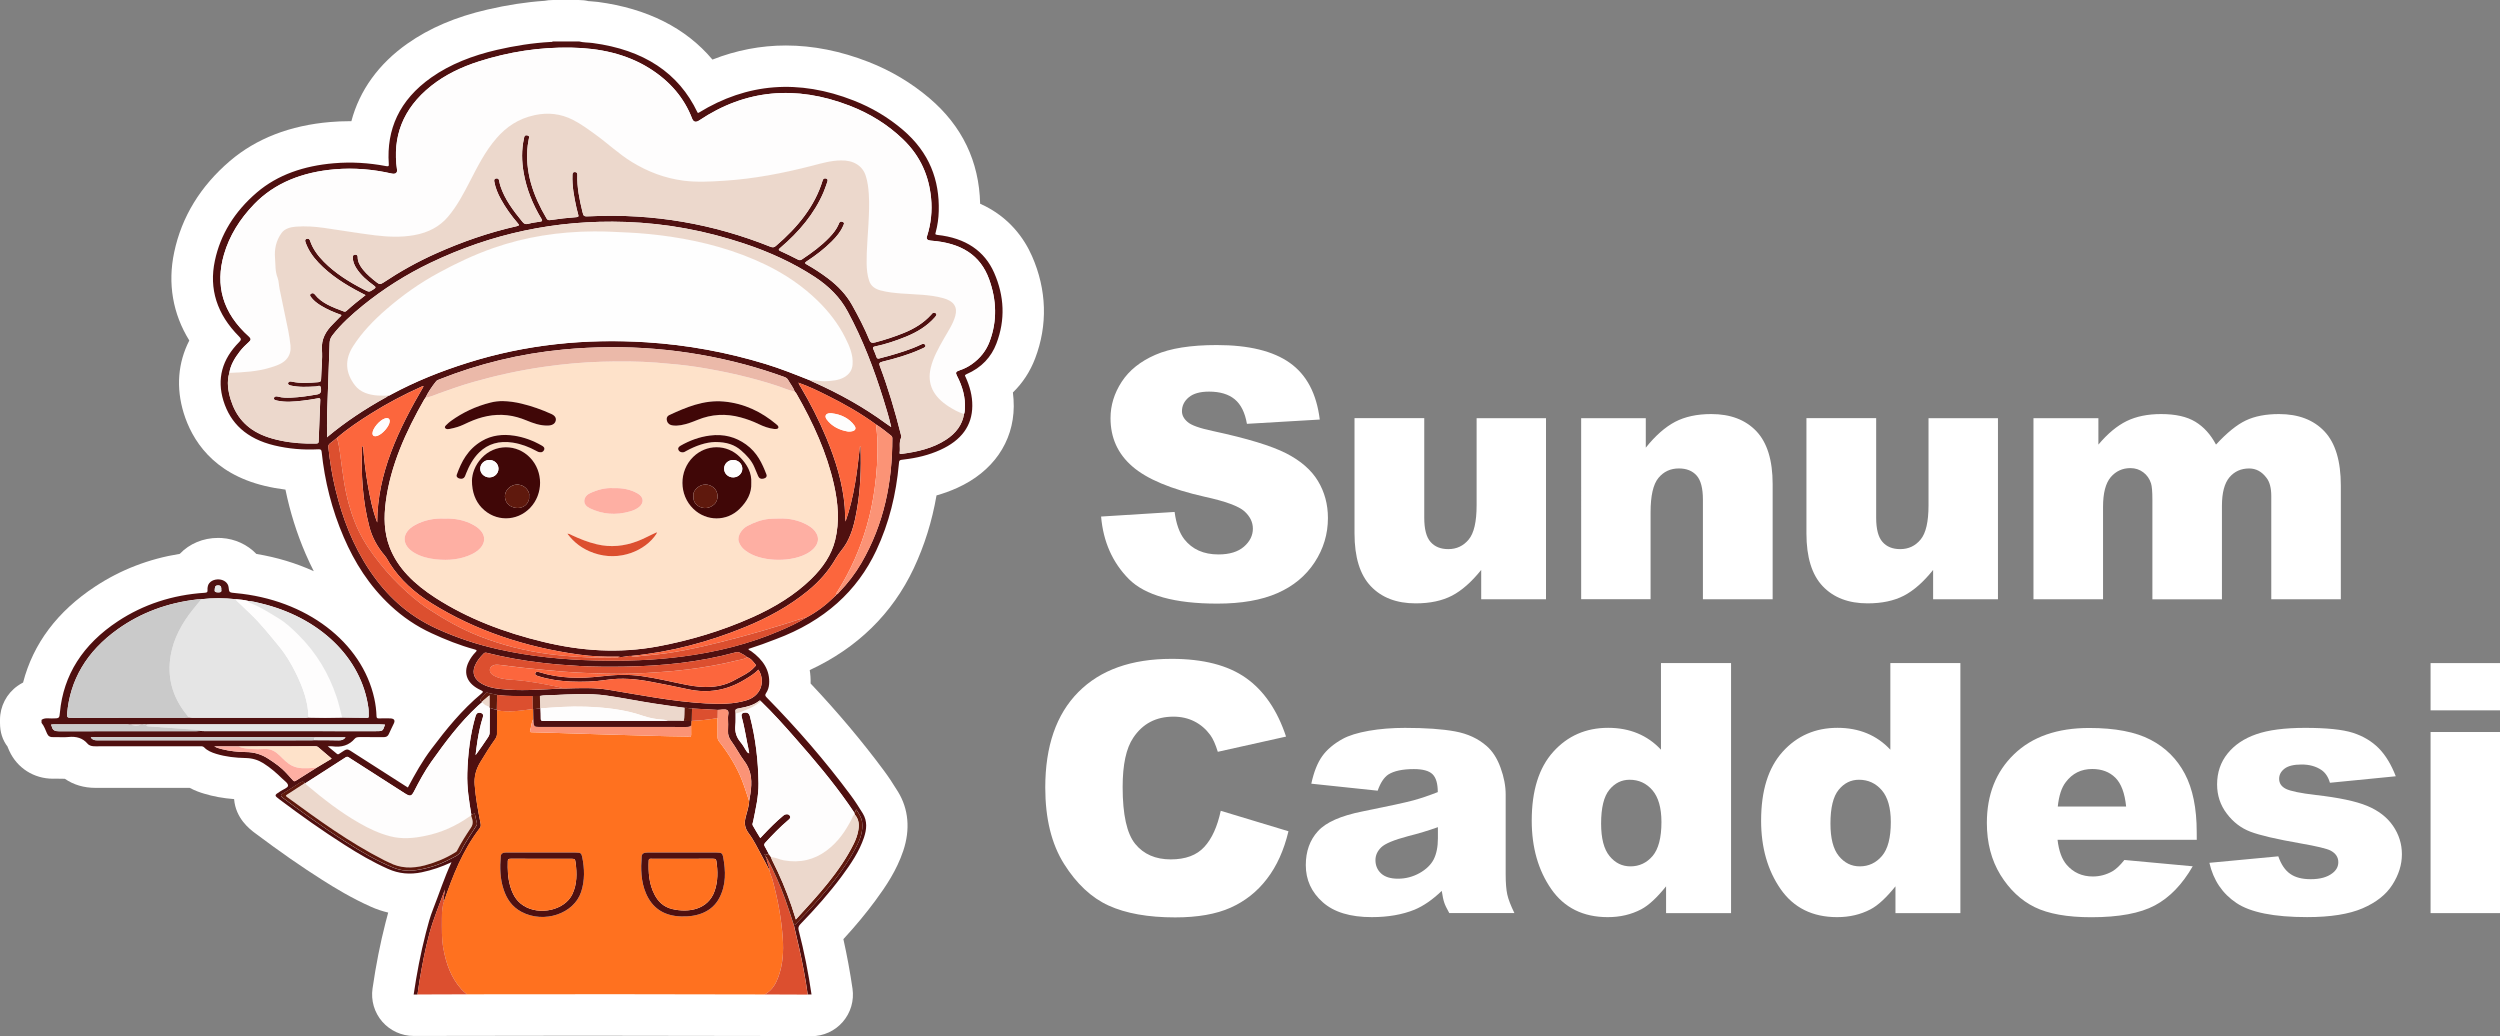
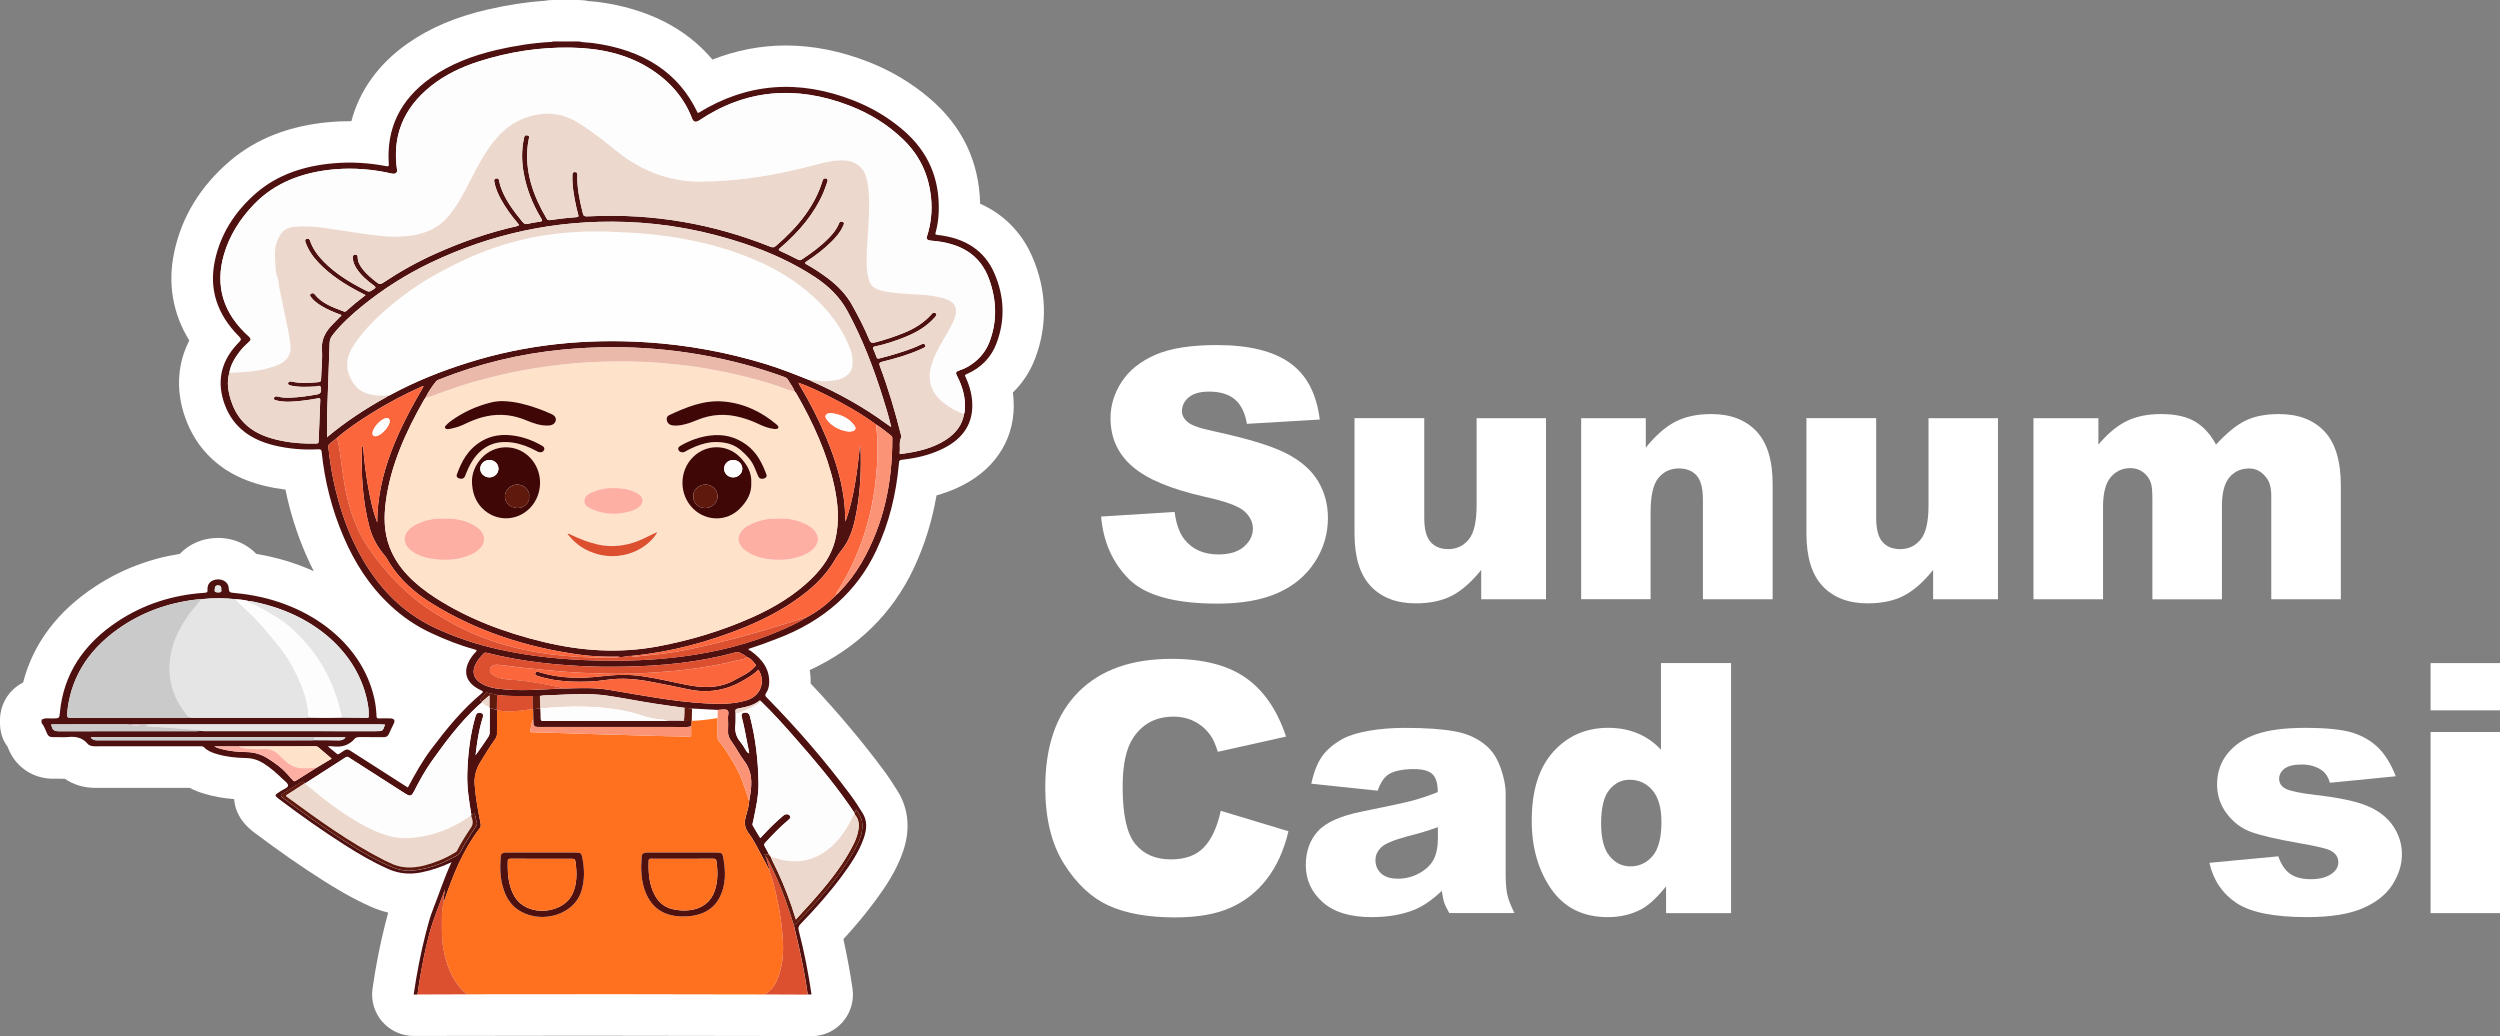
<svg xmlns="http://www.w3.org/2000/svg" version="1.1" id="Layer_1" x="0px" y="0px" width="180.637px" height="74.867px" viewBox="12.421 -155.968 180.637 74.867" enable-background="new 12.421 -155.968 180.637 74.867" xml:space="preserve">
  <rect x="12.421" y="-155.968" width="180.637" height="74.867" fill="#808080" stroke="none" />
  <g>
    <path fill="#FFFFFF" d="M67.655-81.114c-4.252-0.012-8.645-0.019-13.039-0.019c-2.543,0-12.309,0.017-12.309,0.017   c-0.869,0-1.693-0.377-2.266-1.031c-0.573-0.661-0.83-1.537-0.702-2.402c0.248-1.707,0.558-3.268,0.94-4.759   c0.062-0.233,0.123-0.478,0.191-0.722c-0.423-0.1-0.839-0.237-1.244-0.42c-1.387-0.617-2.607-1.359-3.517-1.938   c-1.511-0.956-3.06-2.036-4.876-3.396c-0.359-0.271-1.385-1.047-1.497-2.445c-0.787-0.061-1.503-0.19-2.175-0.396   c-0.258-0.076-0.629-0.201-1.032-0.416h-6.812c-0.836,0-1.592-0.227-2.209-0.656c-0.035,0-0.679-0.01-0.679-0.01   c0.019,0-0.155,0.004-0.183,0.004c-1.377,0-2.586-0.771-3.151-2.009l-0.12-0.276l0.01-0.006c-0.385-0.502-0.564-1.061-0.564-1.75   v-0.215c0-0.975,0.477-1.893,1.273-2.453c0.127-0.09,0.258-0.17,0.395-0.24c0.729-2.813,2.48-5.146,5.217-6.943   c1.835-1.208,3.889-1.999,6.104-2.354c0.703-0.738,1.69-1.153,2.772-1.153c0.058,0,0.211,0.005,0.269,0.009   c0.961,0.063,1.851,0.477,2.496,1.15c1.481,0.242,2.875,0.668,4.146,1.246c-0.207-0.403-0.402-0.821-0.59-1.254   c-0.639-1.48-1.127-3.038-1.456-4.64c-0.511-0.063-1.017-0.154-1.509-0.273c-3.77-0.904-5.258-3.359-5.844-5.26   c-0.562-1.832-0.42-3.632,0.405-5.242c-1.194-1.928-1.573-4.119-1.091-6.379c0.539-2.553,1.895-4.771,4.023-6.59   c1.902-1.625,4.345-2.572,7.256-2.818c0.462-0.039,0.925-0.059,1.388-0.059c0.045,0,0.09,0,0.134,0   c0.586-2.219,1.973-4.145,4.047-5.604c1.598-1.125,3.488-1.932,5.778-2.461c1.451-0.336,2.806-0.543,4.136-0.633   c0.19-0.037,0.387-0.057,0.58-0.057h1.908c0.234,0,0.468,0.027,0.695,0.082c0.043,0.002,0.115,0.006,0.119,0.006   c0.185,0.012,0.368,0.026,0.549,0.049c3.568,0.477,6.349,1.877,8.277,4.166c1.717-0.676,3.498-1.018,5.305-1.018   c1.953,0,3.965,0.4,5.979,1.189c1.618,0.633,3.098,1.516,4.396,2.621c2.359,2.004,3.591,4.566,3.662,7.623   c2.121,0.945,3.205,2.551,3.748,3.786c1.068,2.425,1.146,4.984,0.223,7.4c-0.361,0.944-0.898,1.769-1.604,2.452   c0.043,0.336,0.063,0.673,0.062,1.008c-0.021,2.578-1.511,4.723-4.084,5.886c-0.479,0.218-0.976,0.397-1.497,0.545   c-0.327,1.882-0.867,3.609-1.645,5.268c-1.547,3.28-4.072,5.75-7.516,7.352c0.051,0.316,0.072,0.641,0.063,0.969   c1.953,2.068,3.733,4.186,5.299,6.297c0.324,0.437,0.648,0.922,1.021,1.531c0.76,1.246,0.891,2.719,0.376,4.258   c-0.474,1.414-1.254,2.572-2.026,3.616c-0.666,0.903-1.404,1.793-2.301,2.771c0.264,1.18,0.484,2.379,0.659,3.578   c0.125,0.865-0.13,1.736-0.7,2.396c-0.57,0.66-1.396,1.037-2.269,1.037C71.053-81.103,67.655-81.114,67.655-81.114z" />
    <g>
      <path fill="#FFFFFF" d="M91.98-118.645l5.312-0.332c0.113,0.863,0.35,1.521,0.701,1.974c0.576,0.729,1.396,1.096,2.465,1.096    c0.795,0,1.412-0.187,1.843-0.561c0.431-0.374,0.646-0.812,0.646-1.302c0-0.469-0.205-0.887-0.615-1.258    c-0.412-0.367-1.363-0.719-2.858-1.045c-2.447-0.551-4.192-1.283-5.237-2.195c-1.051-0.908-1.576-2.072-1.576-3.484    c0-0.928,0.27-1.806,0.808-2.631c0.538-0.825,1.347-1.474,2.428-1.946c1.079-0.474,2.562-0.707,4.44-0.707    c2.309,0,4.07,0.428,5.279,1.287c1.213,0.857,1.934,2.225,2.164,4.096l-5.263,0.309c-0.14-0.813-0.435-1.404-0.881-1.773    c-0.447-0.369-1.066-0.555-1.854-0.555c-0.65,0-1.139,0.137-1.467,0.412c-0.329,0.275-0.492,0.611-0.492,1.004    c0,0.288,0.135,0.548,0.406,0.777c0.262,0.238,0.887,0.459,1.873,0.665c2.439,0.525,4.186,1.059,5.242,1.596    c1.057,0.539,1.824,1.207,2.305,2.003c0.48,0.797,0.721,1.688,0.721,2.675c0,1.157-0.32,2.227-0.961,3.203    c-0.641,0.979-1.537,1.721-2.688,2.225c-1.15,0.506-2.598,0.758-4.35,0.758c-3.07,0-5.199-0.592-6.383-1.771    C92.807-115.318,92.137-116.82,91.98-118.645z" />
      <path fill="#FFFFFF" d="M124.127-112.668h-4.682v-2.119c-0.699,0.87-1.404,1.49-2.113,1.86c-0.711,0.368-1.584,0.555-2.619,0.555    c-1.381,0-2.461-0.413-3.245-1.239c-0.784-0.824-1.177-2.096-1.177-3.813v-8.33h5.039v7.195c0,0.822,0.15,1.404,0.455,1.748    c0.305,0.348,0.73,0.52,1.281,0.52c0.6,0,1.09-0.23,1.473-0.691c0.383-0.459,0.574-1.281,0.574-2.476v-6.295h5.014V-112.668    L124.127-112.668z" />
      <path fill="#FFFFFF" d="M126.667-125.753h4.67v2.131c0.697-0.871,1.404-1.491,2.119-1.867c0.715-0.373,1.584-0.561,2.611-0.561    c1.389,0,2.475,0.414,3.26,1.239c0.782,0.824,1.176,2.101,1.176,3.824v8.317h-5.039v-7.196c0-0.82-0.151-1.402-0.454-1.742    c-0.306-0.342-0.731-0.512-1.283-0.512c-0.606,0-1.101,0.229-1.479,0.689c-0.377,0.46-0.565,1.285-0.565,2.479v6.282h-5.015    L126.667-125.753L126.667-125.753z" />
      <path fill="#FFFFFF" d="M156.783-112.668h-4.685v-2.119c-0.697,0.87-1.401,1.49-2.112,1.86c-0.71,0.368-1.585,0.555-2.619,0.555    c-1.379,0-2.461-0.413-3.246-1.239c-0.783-0.824-1.176-2.096-1.176-3.813v-8.33h5.038v7.195c0,0.822,0.152,1.404,0.457,1.748    c0.304,0.348,0.729,0.52,1.279,0.52c0.603,0,1.092-0.23,1.473-0.691c0.384-0.459,0.574-1.281,0.574-2.476v-6.295h5.017V-112.668    L156.783-112.668z" />
      <path fill="#FFFFFF" d="M159.356-125.753h4.684v1.909c0.674-0.799,1.355-1.362,2.043-1.699s1.518-0.507,2.484-0.507    c1.047,0,1.871,0.186,2.479,0.557c0.609,0.368,1.105,0.918,1.492,1.649c0.789-0.854,1.506-1.436,2.154-1.743    c0.646-0.309,1.447-0.463,2.398-0.463c1.402,0,2.496,0.418,3.285,1.252c0.787,0.834,1.182,2.139,1.182,3.912v8.219h-5.025v-7.456    c0-0.59-0.117-1.031-0.346-1.318c-0.336-0.451-0.754-0.678-1.252-0.678c-0.59,0-1.064,0.215-1.426,0.641    c-0.359,0.43-0.541,1.113-0.541,2.061v6.752h-5.025v-7.209c0-0.572-0.033-0.965-0.1-1.17c-0.105-0.328-0.291-0.596-0.557-0.795    c-0.266-0.201-0.574-0.305-0.93-0.305c-0.576,0-1.051,0.221-1.422,0.652c-0.371,0.438-0.557,1.152-0.557,2.146v6.679h-5.027    v-13.086H159.356z" />
    </g>
    <g>
      <path fill="#FFFFFF" d="M100.626-97.384l4.893,1.479c-0.328,1.371-0.846,2.521-1.555,3.438c-0.703,0.922-1.58,1.615-2.629,2.084    c-1.047,0.468-2.381,0.701-4,0.701c-1.963,0-3.563-0.287-4.811-0.855c-1.244-0.568-2.318-1.574-3.223-3.012    c-0.902-1.437-1.355-3.275-1.355-5.517c0-2.987,0.795-5.285,2.385-6.891s3.838-2.406,6.746-2.406c2.275,0,4.066,0.459,5.367,1.379    c1.303,0.92,2.27,2.334,2.9,4.238l-4.93,1.099c-0.172-0.552-0.354-0.953-0.541-1.208c-0.313-0.428-0.695-0.756-1.146-0.986    c-0.451-0.229-0.957-0.346-1.518-0.346c-1.264,0-2.23,0.51-2.906,1.526c-0.51,0.756-0.766,1.939-0.766,3.557    c0,2.004,0.305,3.375,0.914,4.118c0.605,0.74,1.461,1.113,2.563,1.113c1.068,0,1.875-0.302,2.422-0.899    C99.99-95.371,100.38-96.243,100.626-97.384z" />
      <path fill="#FFFFFF" d="M111.964-98.837l-4.795-0.506c0.182-0.838,0.441-1.498,0.783-1.979c0.34-0.48,0.832-0.896,1.471-1.251    c0.463-0.254,1.098-0.45,1.898-0.591c0.807-0.141,1.676-0.211,2.615-0.211c1.5,0,2.707,0.086,3.619,0.254s1.674,0.52,2.279,1.055    c0.428,0.369,0.764,0.893,1.01,1.57c0.248,0.678,0.369,1.324,0.369,1.939v5.775c0,0.618,0.041,1.104,0.117,1.449    c0.078,0.352,0.25,0.796,0.514,1.338h-4.707c-0.188-0.337-0.313-0.594-0.367-0.771c-0.061-0.176-0.117-0.455-0.176-0.832    c-0.658,0.633-1.311,1.084-1.959,1.357c-0.889,0.359-1.918,0.54-3.094,0.54c-1.563,0-2.744-0.36-3.555-1.085    c-0.811-0.723-1.215-1.613-1.215-2.673c0-0.997,0.293-1.812,0.877-2.452c0.58-0.643,1.656-1.117,3.229-1.43    c1.879-0.377,3.104-0.644,3.66-0.795c0.559-0.152,1.146-0.353,1.771-0.599c0-0.616-0.127-1.05-0.383-1.295    c-0.254-0.246-0.701-0.368-1.346-0.368c-0.82,0-1.438,0.133-1.85,0.395C112.419-99.791,112.164-99.406,111.964-98.837z     M116.314-96.201c-0.688,0.247-1.406,0.464-2.154,0.65c-1.021,0.271-1.662,0.539-1.936,0.804c-0.279,0.271-0.42,0.577-0.42,0.925    c0,0.393,0.139,0.714,0.41,0.966c0.275,0.253,0.684,0.378,1.217,0.378c0.561,0,1.076-0.138,1.561-0.406    c0.479-0.271,0.82-0.604,1.021-0.99c0.197-0.393,0.303-0.896,0.303-1.521v-0.805H116.314z" />
      <path fill="#FFFFFF" d="M137.498-108.056v18.064h-4.695v-1.934c-0.656,0.816-1.256,1.375-1.797,1.66    c-0.727,0.381-1.527,0.566-2.416,0.566c-1.781,0-3.146-0.679-4.084-2.029c-0.941-1.356-1.41-3.006-1.41-4.943    c0-2.17,0.52-3.828,1.559-4.979c1.039-1.15,2.359-1.728,3.961-1.728c0.781,0,1.49,0.133,2.125,0.396    c0.637,0.264,1.203,0.657,1.693,1.184v-6.259L137.498-108.056L137.498-108.056z M132.468-96.572c0-1.027-0.221-1.793-0.652-2.299    c-0.438-0.504-0.982-0.756-1.648-0.756c-0.582,0-1.072,0.242-1.465,0.727c-0.396,0.483-0.594,1.297-0.594,2.439    c0,1.068,0.201,1.85,0.609,2.347c0.404,0.497,0.906,0.745,1.51,0.745c0.643,0,1.176-0.252,1.604-0.752    C132.253-94.621,132.468-95.437,132.468-96.572z" />
-       <path fill="#FFFFFF" d="M154.068-108.056v18.064h-4.691v-1.934c-0.658,0.816-1.256,1.375-1.799,1.66    c-0.727,0.381-1.527,0.566-2.416,0.566c-1.781,0-3.146-0.679-4.084-2.029c-0.941-1.356-1.408-3.006-1.408-4.943    c0-2.17,0.516-3.828,1.557-4.979c1.037-1.15,2.359-1.728,3.961-1.728c0.781,0,1.488,0.133,2.127,0.396    c0.635,0.264,1.201,0.657,1.693,1.184v-6.259L154.068-108.056L154.068-108.056z M149.041-96.572c0-1.027-0.219-1.793-0.652-2.299    c-0.438-0.504-0.986-0.756-1.648-0.756c-0.586,0-1.072,0.242-1.467,0.727c-0.396,0.483-0.594,1.297-0.594,2.439    c0,1.068,0.201,1.85,0.607,2.347c0.408,0.497,0.91,0.745,1.51,0.745c0.645,0,1.178-0.252,1.605-0.752    S149.041-95.437,149.041-96.572z" />
-       <path fill="#FFFFFF" d="M171.148-95.289h-10.059c0.092,0.806,0.313,1.402,0.654,1.801c0.484,0.563,1.115,0.85,1.896,0.85    c0.492,0,0.961-0.123,1.404-0.369c0.271-0.155,0.563-0.433,0.875-0.824l4.938,0.456c-0.756,1.313-1.666,2.257-2.732,2.825    c-1.066,0.572-2.602,0.856-4.598,0.856c-1.732,0-3.098-0.243-4.092-0.731c-0.992-0.489-1.814-1.267-2.473-2.33    c-0.65-1.063-0.979-2.313-0.979-3.752c0-2.045,0.652-3.698,1.965-4.965c1.313-1.266,3.121-1.897,5.428-1.897    c1.871,0,3.354,0.284,4.439,0.853c1.084,0.565,1.91,1.39,2.477,2.465c0.566,1.076,0.854,2.478,0.854,4.201L171.148-95.289    L171.148-95.289z M166.044-97.693c-0.098-0.969-0.357-1.664-0.781-2.084c-0.424-0.418-0.979-0.627-1.668-0.627    c-0.801,0-1.436,0.316-1.912,0.949c-0.307,0.395-0.494,0.98-0.578,1.762H166.044z" />
      <path fill="#FFFFFF" d="M172.06-93.625l4.979-0.469c0.207,0.592,0.494,1.014,0.863,1.268c0.367,0.259,0.859,0.384,1.479,0.384    c0.676,0,1.195-0.144,1.564-0.43c0.287-0.218,0.43-0.479,0.43-0.802c0-0.359-0.188-0.641-0.563-0.838    c-0.271-0.139-0.992-0.313-2.156-0.516c-1.742-0.304-2.951-0.586-3.629-0.845c-0.68-0.259-1.25-0.694-1.713-1.312    c-0.465-0.613-0.697-1.316-0.697-2.104c0-0.861,0.252-1.604,0.754-2.229c0.5-0.623,1.189-1.09,2.068-1.396    c0.879-0.309,2.059-0.463,3.537-0.463c1.561,0,2.713,0.12,3.455,0.357c0.742,0.24,1.359,0.608,1.859,1.108    c0.496,0.502,0.91,1.181,1.238,2.033l-4.758,0.469c-0.121-0.419-0.328-0.728-0.615-0.924c-0.396-0.265-0.871-0.396-1.428-0.396    c-0.568,0-0.98,0.102-1.238,0.301c-0.26,0.201-0.389,0.444-0.389,0.731c0,0.32,0.16,0.563,0.488,0.728    c0.33,0.164,1.043,0.312,2.146,0.442c1.668,0.188,2.908,0.45,3.723,0.787c0.814,0.338,1.436,0.815,1.867,1.438    c0.43,0.625,0.646,1.312,0.646,2.058c0,0.754-0.23,1.487-0.686,2.201c-0.453,0.717-1.174,1.282-2.156,1.706    c-0.979,0.422-2.316,0.635-4.01,0.635c-2.391,0-4.094-0.341-5.105-1.021C173-91.4,172.347-92.369,172.06-93.625z" />
      <path fill="#FFFFFF" d="M188.041-108.056h5.018v3.414h-5.018V-108.056z M188.041-103.077h5.018v13.086h-5.018V-103.077z" />
    </g>
    <g>
      <path fill="#4F1010" d="M16.298-102.706c0.353-0.012,0.711,0.027,1.058-0.009c0.59-0.063,1.045,0.081,1.385,0.476    c0.142,0.164,0.338,0.199,0.576,0.195c2.508-0.004,5.016-0.003,7.522-0.002c0.118,0,0.237-0.021,0.334,0.08    c0.222,0.236,0.537,0.367,0.871,0.469c0.687,0.209,1.401,0.287,2.128,0.301c0.48,0.008,0.896,0.138,1.27,0.371    c0.518,0.324,0.959,0.713,1.375,1.119c0.168,0.162,0.441,0.34,0.414,0.521c-0.021,0.145-0.349,0.256-0.539,0.383    c-0.009,0.004-0.016,0.01-0.021,0.014c-0.447,0.285-0.449,0.285-0.031,0.6c1.514,1.138,3.061,2.238,4.686,3.27    c0.994,0.635,2.014,1.234,3.125,1.729c0.785,0.352,1.586,0.428,2.451,0.246c0.738-0.152,1.428-0.396,2.088-0.699    c0.01-0.012,0.021-0.021,0.029-0.03v0.056c-0.503,1.084-0.859,2.205-1.295,3.31c-0.229,0.571-0.384,1.163-0.535,1.752    c-0.379,1.472-0.66,2.956-0.879,4.444c0.092,0,0.184,0,0.276,0c0.043-0.311,0.086-0.619,0.138-0.929    c0.197-1.171,0.414-2.341,0.73-3.497c0.291-1.068,0.727-2.104,1.115-3.158c-0.027,0.174-0.058,0.35-0.08,0.521    c-0.017,0.107-0.082,0.223,0.02,0.326c0.628-1.835,1.329-3.646,2.58-5.279c0.102-0.133,0.076-0.259,0.049-0.392    c-0.182-0.907-0.344-1.814-0.418-2.733c-0.048-0.586,0.094-1.122,0.41-1.645c0.341-0.563,0.684-1.117,1.068-1.657    c0.094-0.129,0.137-0.259,0.137-0.407c-0.004-0.563,0.004-1.117,0.008-1.682c-0.007-0.016-0.016-0.029-0.021-0.045    c-0.185-0.002-0.334-0.094-0.508-0.131c-0.004,0.588-0.014,1.18-0.012,1.768c0,0.128-0.038,0.234-0.113,0.348    c-0.293,0.432-0.578,0.865-0.906,1.297c0.045-0.352,0.082-0.697,0.14-1.047c0.092-0.568,0.209-1.135,0.387-1.689    c0.048-0.149,0.024-0.284-0.187-0.322c-0.211-0.035-0.293,0.082-0.338,0.229c-0.397,1.355-0.551,2.729-0.598,4.119    c-0.033,1.021,0.121,2.021,0.295,3.024c0.1,0.008,0.137-0.086,0.239-0.099c0.056,0.244,0.108,0.484,0.163,0.729    c0.012,0.051-0.002,0.094-0.031,0.143c-0.381,0.614-0.813,1.205-1.119,1.851c-0.15,0.313-0.525,0.438-0.838,0.604    c-0.713,0.379-1.496,0.631-2.334,0.762c-0.594,0.096-1.156,0.058-1.713-0.168c-1.238-0.5-2.338-1.164-3.423-1.85    c-0.882-0.557-1.733-1.146-2.573-1.742c-0.674-0.479-1.348-0.963-2.004-1.461c-0.16-0.121-0.178-0.195,0.016-0.312    c0.418-0.249,0.822-0.515,1.226-0.776c0.147-0.1,0.258-0.104,0.358,0.033c0.017-0.002,0.032-0.002,0.049-0.002    c0.963-0.615,1.929-1.23,2.886-1.854c0.149-0.1,0.217-0.018,0.31,0.043c1.323,0.849,2.645,1.695,3.971,2.543    c0.387,0.248,0.485,0.229,0.672-0.131c0.375-0.729,0.762-1.455,1.246-2.139c1.01-1.421,2.049-2.824,3.389-4.063    c0.094-0.086,0.191-0.168,0.289-0.252c0.008-0.017,0.016-0.032,0.021-0.053c-0.164-0.025-0.216-0.084-0.109-0.205    c0.109-0.123,0.218-0.242,0.314-0.369c0.065-0.084,0.141-0.056,0.227-0.035c0.209,0.05,0.42,0.093,0.631,0.139    c0.854,0.117,1.714,0.076,2.572,0.085c0.174-0.001,0.348-0.004,0.521-0.007c0.31-0.066,0.629-0.044,0.942-0.061    c1.287-0.063,2.578-0.149,3.856,0.03c1.128,0.163,2.243,0.388,3.368,0.566c0.762,0.12,1.527,0.218,2.293,0.325    c0.182-0.021,0.352,0.048,0.53,0.043c0.62,0.035,1.239,0.067,1.86,0.103c0.235,0.001,0.533-0.09,0.688,0.024    c0.146,0.104,0.041,0.353,0.047,0.537c0.01,0.322,0.021,0.646,0.002,0.97c-0.016,0.271,0.07,0.501,0.24,0.729    c0.344,0.469,0.594,0.979,0.941,1.442c0.563,0.744,0.556,1.532,0.437,2.347c-0.026,0.18-0.06,0.354-0.09,0.531    c-0.015,0.432-0.183,0.841-0.274,1.259c-0.088,0.401-0.021,0.722,0.246,1.085c0.378,0.502,0.637,1.065,0.936,1.607    c0.201,0.361,0.389,0.732,0.582,1.104c-0.016-0.233-0.127-0.453-0.186-0.683c-0.02-0.074-0.053-0.147-0.027-0.228    c-0.06-0.013-0.053-0.063-0.08-0.092c-0.028-0.07-0.059-0.145-0.086-0.212c0.139-0.045,0.211,0.106,0.33,0.032    c-0.103-0.198-0.195-0.396-0.311-0.592c-0.063-0.104-0.049-0.178,0.037-0.271c0.521-0.563,1.051-1.119,1.652-1.625    c0.096-0.082,0.187-0.16,0.139-0.283c-0.068-0.172-0.303-0.199-0.487-0.047c-0.526,0.437-0.995,0.911-1.452,1.396    c-0.064,0.064-0.127,0.137-0.215,0.229c-0.188-0.313-0.374-0.607-0.543-0.914c-0.051-0.092,0.01-0.193,0.03-0.295    c0.182-0.906,0.397-1.818,0.386-2.736c-0.021-1.641-0.206-3.27-0.629-4.879c-0.048-0.176-0.176-0.271-0.387-0.239    c-0.229,0.03-0.236,0.175-0.192,0.335c0.167,0.617,0.272,1.242,0.394,1.865c0.047,0.244,0.11,0.486,0.142,0.74    c-0.115-0.029-0.162-0.1-0.209-0.172c-0.134-0.213-0.247-0.435-0.411-0.627c-0.314-0.373-0.428-0.771-0.379-1.22    c0.031-0.291,0.013-0.586,0.018-0.882c-0.033-0.303-0.033-0.303,0.321-0.369c0.489-0.091,0.963-0.208,1.343-0.499    c0.053-0.041,0.107-0.088,0.157,0.005c0.892,0.861,1.705,1.77,2.509,2.688c1.354,1.537,2.67,3.1,3.821,4.744    c0.153,0.219,0.299,0.438,0.446,0.658c0.029-0.074,0.06-0.146,0.111-0.277c0.219,0.316,0.385,0.599,0.428,0.908    c0.086,0.639-0.129,1.238-0.43,1.814c-0.902,1.727-2.205,3.254-3.58,4.744c-0.26,0.279-0.531,0.553-0.793,0.828    c-0.033,0.039-0.066,0.064-0.125,0.064c0.133,0.572,0.271,1.143,0.396,1.715c0.24,1.094,0.449,2.191,0.604,3.301    c0.092,0,0.182,0,0.273,0c-0.227-1.561-0.534-3.108-0.93-4.646c-0.043-0.171-0.012-0.291,0.121-0.43    c1.082-1.117,2.106-2.27,3.008-3.488c0.652-0.882,1.257-1.781,1.592-2.781c0.195-0.588,0.258-1.174-0.092-1.746    c-0.271-0.442-0.555-0.883-0.869-1.307c-1.83-2.469-3.869-4.82-6.078-7.072c-0.104-0.104-0.124-0.176-0.041-0.297    c0.137-0.201,0.207-0.427,0.225-0.66c0.076-0.979-0.424-1.752-1.309-2.387c-0.066-0.044-0.182-0.063-0.186-0.154    c0.34-0.113,0.678-0.223,1.008-0.34s0.654-0.246,0.982-0.369c3.514-1.311,5.87-3.48,7.244-6.398    c0.945-2.013,1.439-4.095,1.633-6.233c0.026-0.31,0.022-0.308,0.389-0.35c0.914-0.107,1.791-0.318,2.602-0.688    c1.53-0.69,2.309-1.752,2.318-3.18c0.008-0.721-0.176-1.41-0.483-2.084c-0.034-0.074-0.103-0.139,0.054-0.205    c1.115-0.48,1.805-1.257,2.17-2.215c0.656-1.717,0.576-3.439-0.164-5.121c-0.688-1.563-2.051-2.512-4.108-2.732    c-0.181-0.021-0.138-0.096-0.116-0.176c0.137-0.509,0.21-1.021,0.223-1.541c0.061-2.231-0.662-4.231-2.605-5.884    c-1.032-0.878-2.209-1.588-3.549-2.112c-3.943-1.547-7.678-1.277-11.186,0.883c-0.017,0.011-0.043,0.013-0.062,0.016    c-0.017-0.02-0.03-0.029-0.035-0.044c-1.352-2.845-3.872-4.515-7.571-5.007c-0.326-0.043-0.662-0.026-0.979-0.112h-1.908    c-0.031,0.05-0.092,0.033-0.141,0.035c-1.326,0.073-2.621,0.28-3.898,0.575c-1.74,0.404-3.357,1.027-4.729,1.992    c-2.33,1.641-3.242,3.771-3.075,6.238c0.011,0.153,0.003,0.206-0.207,0.165c-1.239-0.235-2.493-0.313-3.761-0.204    c-2.15,0.182-4.055,0.824-5.561,2.108c-1.623,1.387-2.64,3.051-3.037,4.937c-0.433,2.024,0.145,3.864,1.748,5.471    c0.151,0.152,0.184,0.229,0.016,0.395c-1.254,1.258-1.627,2.674-1.146,4.247c0.502,1.628,1.67,2.745,3.675,3.228    c1.034,0.248,2.094,0.338,3.17,0.281c0.184-0.011,0.235,0.03,0.252,0.18c0.219,2.113,0.735,4.178,1.6,6.181    c0.779,1.81,1.832,3.497,3.396,4.95c0.852,0.791,1.825,1.463,2.946,1.979c0.994,0.461,2.022,0.872,3.113,1.17    c0.161,0.043,0.187,0.084,0.071,0.194c-0.211,0.215-0.375,0.451-0.502,0.707c-0.42,0.839-0.104,1.595,0.867,2.039    c0.188,0.085,0.207,0.127,0.051,0.256c-1.422,1.188-2.533,2.568-3.596,3.977c-0.671,0.885-1.199,1.834-1.715,2.805    c-0.082-0.051-0.15-0.092-0.219-0.137c-1.194-0.764-2.385-1.529-3.58-2.291c-0.645-0.408-0.512-0.437-1.137-0.025    c-0.06,0.037-0.108,0.091-0.195,0.017c-0.202-0.175-0.414-0.342-0.66-0.543c0.137,0,0.227-0.012,0.309,0    c0.688,0.099,1.24-0.073,1.643-0.548c0.082-0.098,0.199-0.116,0.343-0.116c0.574,0.005,1.146-0.004,1.722,0.005    c0.211,0.004,0.325-0.063,0.396-0.223c0.114-0.264,0.251-0.521,0.37-0.78c0.104-0.229,0.003-0.349-0.291-0.354    c-0.256-0.005-0.514-0.009-0.77,0.002c-0.15,0.005-0.193-0.035-0.197-0.154c-0.014-0.435-0.067-0.86-0.16-1.284    c-0.895-4.085-4.932-7.152-10.02-7.615c-0.47-0.043-0.47-0.043-0.509-0.426c-0.03-0.302-0.321-0.541-0.685-0.563    c-0.391-0.024-0.725,0.161-0.809,0.465c-0.029,0.104-0.037,0.215-0.029,0.321c0.011,0.127-0.035,0.168-0.199,0.179    c-2.348,0.151-4.445,0.853-6.262,2.047c-2.565,1.688-3.949,3.908-4.203,6.591c-0.043,0.439-0.026,0.438-0.58,0.442    c-0.254,0.003-0.524-0.06-0.748,0.103v0.215c0.197,0.238,0.281,0.519,0.402,0.781C15.914-102.764,16.048-102.694,16.298-102.706z     M35.621-128.555c-0.004,0.133-0.045,0.188-0.215,0.201c-0.635,0.051-1.27,0.1-1.895-0.039c-0.136-0.031-0.236-0.014-0.271,0.098    c-0.031,0.104,0.063,0.153,0.176,0.18c0.607,0.14,1.224,0.101,1.842,0.07c0.109-0.007,0.295-0.129,0.337,0.057    c0.075,0.32-0.011,0.474-0.25,0.517c-0.62,0.108-1.245,0.207-1.882,0.233c-0.319,0.013-0.637,0.013-0.943-0.073    c-0.131-0.037-0.261-0.031-0.299,0.095c-0.038,0.131,0.086,0.163,0.217,0.191c0.613,0.139,1.229,0.078,1.84,0.008    c0.366-0.042,0.732-0.1,1.094-0.166c0.15-0.027,0.197-0.018,0.191,0.12c-0.045,0.999-0.082,1.997-0.117,2.997    c-0.004,0.119-0.063,0.14-0.19,0.144c-0.86,0.022-1.709-0.034-2.546-0.21c-0.403-0.084-0.795-0.189-1.17-0.335    c-1.365-0.53-2.084-1.465-2.444-2.616c-0.2-0.642-0.297-1.285-0.106-1.939c0.09-0.568,0.387-1.07,0.756-1.547    c0.199-0.256,0.434-0.488,0.686-0.713c0.139-0.123,0.129-0.233-0.01-0.357c-1.924-1.714-2.461-3.717-1.816-5.945    c0.389-1.34,1.137-2.551,2.18-3.63c1.483-1.534,3.478-2.319,5.836-2.521c1.387-0.115,2.75,0,4.09,0.307    c0.291,0.064,0.431-0.045,0.395-0.291c-0.336-2.329,0.387-4.384,2.473-6.044c0.981-0.781,2.158-1.354,3.444-1.765    c2.146-0.684,4.367-1.041,6.673-0.998c2.066,0.039,3.996,0.459,5.662,1.504c1.491,0.938,2.504,2.15,3.065,3.611    c0.101,0.262,0.272,0.312,0.516,0.148c3.343-2.241,6.976-2.568,10.865-1.068c1.5,0.578,2.786,1.391,3.866,2.432    c1.275,1.229,1.869,2.66,2.025,4.234c0.092,0.938-0.004,1.864-0.297,2.777c-0.061,0.188,0.035,0.29,0.27,0.307    c2.211,0.164,3.592,1.051,4.222,2.795c0.536,1.483,0.597,2.987,0.039,4.482c-0.241,0.65-0.667,1.219-1.312,1.665    c-0.256,0.179-0.539,0.321-0.854,0.426c-0.28,0.093-0.318,0.169-0.201,0.394c0.403,0.771,0.628,1.568,0.574,2.41    c-0.008,0.123-0.014,0.246-0.061,0.362c-0.125,0.767-0.578,1.382-1.313,1.856c-0.938,0.609-2.054,0.871-3.218,1.021    c-0.096,0.013-0.135-0.01-0.121-0.086c0.055-0.36-0.061-0.729,0.104-1.084c0.034-0.073-0.002-0.171-0.021-0.255    c-0.416-1.661-0.905-3.309-1.516-4.932c-0.078-0.202-0.014-0.258,0.219-0.314c0.92-0.227,1.826-0.486,2.674-0.865    c0.085-0.037,0.168-0.078,0.254-0.115c0.111-0.049,0.201-0.114,0.131-0.223c-0.08-0.123-0.201-0.08-0.316-0.023    c-0.725,0.352-1.512,0.582-2.301,0.813c-0.223,0.064-0.455,0.113-0.678,0.18c-0.137,0.041-0.186,0.006-0.223-0.1    c-0.066-0.193-0.148-0.384-0.229-0.574c-0.041-0.095-0.047-0.148,0.104-0.182c0.781-0.162,1.523-0.413,2.24-0.704    c0.822-0.332,1.547-0.778,2.09-1.394c0.047-0.053,0.093-0.106,0.119-0.168c0.029-0.066-0.008-0.125-0.088-0.162    c-0.072-0.03-0.139-0.019-0.193,0.025c-0.041,0.036-0.073,0.08-0.109,0.121c-0.521,0.571-1.188,0.989-1.973,1.305    c-0.657,0.266-1.332,0.487-2.031,0.672c-0.244,0.063-0.354,0.047-0.445-0.176c-0.352-0.859-0.787-1.691-1.248-2.518    c-0.418-0.746-1.013-1.378-1.746-1.93c-0.48-0.361-0.988-0.697-1.527-0.998c-0.152-0.088-0.156-0.129-0.01-0.225    c0.662-0.433,1.279-0.906,1.816-1.443c0.342-0.342,0.645-0.702,0.822-1.123c0.046-0.104,0.134-0.235-0.057-0.297    c-0.199-0.063-0.225,0.082-0.271,0.189c-0.15,0.352-0.395,0.657-0.672,0.947c-0.575,0.6-1.26,1.105-1.979,1.584    c-0.109,0.074-0.182,0.068-0.296,0.009c-0.409-0.21-0.825-0.417-1.25-0.608c-0.176-0.078-0.147-0.123-0.03-0.224    c1.379-1.171,2.477-2.487,3.137-4.028c0.107-0.25,0.188-0.508,0.279-0.765c0.037-0.106,0.03-0.212-0.127-0.237    c-0.146-0.024-0.191,0.071-0.222,0.168c-0.562,1.84-1.791,3.358-3.374,4.713c-0.132,0.113-0.229,0.123-0.4,0.054    c-4.105-1.646-8.436-2.415-13.016-2.199c-0.471,0.022-0.477,0.024-0.564-0.341c-0.211-0.875-0.396-1.752-0.363-2.65    c0.004-0.105-0.021-0.199-0.168-0.203c-0.167-0.004-0.186,0.101-0.188,0.211c-0.029,0.803,0.119,1.59,0.293,2.377    c0.037,0.17,0.082,0.338,0.129,0.506c0.026,0.099,0.027,0.154-0.135,0.164c-0.633,0.047-1.262,0.115-1.888,0.211    c-0.138,0.021-0.204-0.014-0.265-0.113c-0.99-1.672-1.58-3.411-1.363-5.29c0.018-0.149,0.045-0.3,0.074-0.448    c0.022-0.115,0.08-0.246-0.127-0.273c-0.188-0.027-0.197,0.103-0.22,0.213c-0.184,0.835-0.169,1.673-0.019,2.512    c0.207,1.16,0.646,2.265,1.282,3.313c0.084,0.138,0.055,0.18-0.123,0.203c-0.276,0.039-0.559,0.078-0.824,0.15    c-0.215,0.059-0.313-0.003-0.426-0.141c-0.662-0.807-1.282-1.633-1.592-2.586c-0.041-0.127-0.067-0.254-0.092-0.381    c-0.018-0.106-0.066-0.19-0.212-0.17c-0.144,0.02-0.157,0.113-0.142,0.219c0.078,0.451,0.256,0.879,0.484,1.293    c0.336,0.611,0.752,1.188,1.223,1.736c0.104,0.121,0.104,0.162-0.088,0.205c-2.041,0.461-3.971,1.139-5.826,1.969    c-1.36,0.607-2.627,1.32-3.823,2.117c-0.187,0.125-0.286,0.11-0.446-0.015c-0.365-0.286-0.719-0.576-0.996-0.92    c-0.225-0.281-0.399-0.578-0.395-0.925c0-0.098-0.041-0.174-0.178-0.172c-0.137,0.002-0.174,0.084-0.176,0.179    c-0.006,0.295,0.102,0.565,0.27,0.823c0.311,0.478,0.75,0.869,1.244,1.223c0.143,0.104,0.178,0.154,0.007,0.266    c-0.333,0.219-0.325,0.229-0.679,0.051c-1.101-0.558-2.113-1.199-2.933-2.027c-0.44-0.446-0.795-0.932-0.985-1.488    c-0.035-0.102-0.078-0.21-0.24-0.171c-0.16,0.038-0.135,0.147-0.1,0.25c0.186,0.542,0.512,1.022,0.93,1.466    c0.851,0.902,1.927,1.596,3.1,2.196c0.096,0.049,0.189,0.099,0.307,0.158c-0.487,0.375-0.951,0.749-1.386,1.146    c-0.067,0.061-0.13,0.055-0.209,0.026c-0.786-0.298-1.579-0.585-2.067-1.218c-0.065-0.086-0.157-0.125-0.268-0.064    c-0.111,0.063-0.09,0.145-0.029,0.229c0.174,0.246,0.42,0.443,0.693,0.615c0.461,0.293,0.98,0.506,1.514,0.699    c0.014,0.075-0.061,0.104-0.1,0.146c-0.161,0.17-0.325,0.34-0.493,0.505c-0.54,0.532-0.854,1.106-0.806,1.831    C35.731-130.009,35.641-129.282,35.621-128.555z M36.053-124.368c0-0.582-0.016-1.153,0.003-1.725    c0.056-1.697,0.126-3.393,0.181-5.088c0.006-0.204,0.068-0.379,0.196-0.547c0.62-0.811,1.403-1.514,2.229-2.184    c1.474-1.19,3.1-2.225,4.889-3.08c4.344-2.076,9.023-3.115,14.077-2.939c2.964,0.102,5.81,0.645,8.556,1.561    c1.842,0.613,3.555,1.396,5.107,2.412c1.035,0.678,1.836,1.489,2.375,2.492c1.105,2.047,1.908,4.169,2.58,6.329    c0.205,0.655,0.404,1.31,0.557,1.974c0.004,0.017,0.008,0.032,0.01,0.049c-0.012-0.008-0.025-0.017-0.039-0.023    c-0.113-0.079-0.228-0.154-0.338-0.234c-1.598-1.17-3.357-2.154-5.24-2.992c-0.093-0.041-0.181-0.088-0.271-0.131    c-1.052-0.42-2.103-0.842-3.202-1.177c-2.775-0.845-5.634-1.378-8.59-1.565c-4.439-0.282-8.75,0.166-12.911,1.479    c-1.937,0.609-3.792,1.352-5.524,2.286c-0.078,0.042-0.147,0.106-0.258,0.091c-0.01,0.078-0.095,0.1-0.156,0.137    c-1.5,0.832-2.901,1.76-4.172,2.817C36.085-124.405,36.065-124.366,36.053-124.368z M69.966-127.526    c1.208,2.109,2.198,4.279,2.713,6.576c0.297,1.33,0.414,2.666,0.086,4.005c-0.262,1.072-0.89,1.992-1.739,2.818    c-1.189,1.156-2.648,2.047-4.263,2.766c-2.151,0.959-4.431,1.654-6.828,2.102c-2.799,0.518-5.538,0.328-8.259-0.33    c-2.833-0.682-5.467-1.686-7.797-3.188c-1.512-0.979-2.721-2.129-3.303-3.65c-0.41-1.074-0.426-2.182-0.279-3.289    c0.344-2.619,1.441-5.052,2.796-7.419c0.008-0.013,0.021-0.022,0.032-0.032c0.013-0.019,0.023-0.037,0.033-0.057l0.006-0.008    c0.207-0.418,0.47-0.813,0.773-1.188c0.053-0.065,0.133-0.093,0.211-0.125c2.846-1.133,5.838-1.868,8.987-2.167    c4.47-0.422,8.841-0.058,13.114,1.086c0.967,0.258,1.906,0.561,2.834,0.895c0.129,0.047,0.223,0.105,0.279,0.212    c0.153,0.278,0.373,0.534,0.477,0.834C69.882-127.634,69.932-127.583,69.966-127.526z M44.003-110.534    c-2.167-0.983-3.683-2.451-4.853-4.188c-1.236-1.836-1.982-3.813-2.481-5.86c-0.248-1.007-0.408-2.023-0.521-3.047    c-0.015-0.121,0.008-0.223,0.127-0.31c0.17-0.124,0.33-0.261,0.493-0.39c0.757-0.658,1.612-1.226,2.485-1.774    c1.133-0.712,2.334-1.345,3.587-1.91c0.051-0.022,0.097-0.063,0.188-0.043c-1.81,3.103-3.338,6.269-3.353,9.839    c-0.353-0.945-0.53-1.855-0.688-2.771c-0.156-0.906-0.263-1.818-0.33-2.725c-0.064-0.02-0.074,0.006-0.074,0.023    c-0.08,1.953,0.027,3.896,0.533,5.813c0.197,0.74,0.57,1.431,1.11,2.06c0.148,0.174,0.24,0.383,0.362,0.572    c0.734,1.149,1.773,2.098,3.029,2.875c3.154,1.959,6.722,3.154,10.621,3.697c0.951,0.135,1.912,0.169,2.877,0.152    c0.312,0.093,0.601-0.082,0.906-0.053c2.879-0.277,5.584-1.008,8.174-2.059c1.695-0.688,3.246-1.537,4.586-2.633    c0.85-0.691,1.533-1.479,2.041-2.37c0.213-0.376,0.541-0.703,0.756-1.085c0.425-0.755,0.605-1.557,0.748-2.369    c0.269-1.506,0.326-3.02,0.273-4.537c-0.002-0.035-0.011-0.068-0.043-0.107c-0.199,1.837-0.418,3.668-1.043,5.449    c-0.046-0.354-0.029-0.707-0.059-1.058c-0.137-1.706-0.648-3.345-1.313-4.957c-0.531-1.286-1.173-2.539-1.9-3.765    c-0.041-0.069-0.103-0.137-0.104-0.219c-0.021-0.01-0.037-0.021-0.01-0.037c0.001,0,0.018,0.016,0.025,0.022    c0.707,0.249,1.363,0.572,2.019,0.897c1.252,0.621,2.453,1.306,3.545,2.105c0.394,0.243,0.737,0.533,1.095,0.813    c0.069,0.057,0.082,0.119,0.082,0.195c0.002,3.125-0.582,6.152-2.238,9.001c-0.438,0.756-0.979,1.463-1.615,2.119    c-0.053,0.055-0.088,0.127-0.184,0.147v0.002c0.002,0.028-0.011,0.05-0.055,0.043l0.003-0.002    c0.017,0.044-0.017,0.065-0.056,0.086c-0.018,0.019-0.035,0.036-0.055,0.053c-0.594,0.584-1.266,1.099-2.053,1.509    c-0.584,0.372-1.236,0.661-1.891,0.942c-2.212,0.955-4.572,1.535-7.035,1.856c-2.055,0.271-4.124,0.336-6.197,0.287    c-2.395-0.058-4.764-0.287-7.078-0.81C46.891-109.397,45.416-109.892,44.003-110.534z M47.25-106.556    c-0.553-0.319-0.729-0.758-0.526-1.28c0.132-0.346,0.372-0.634,0.644-0.909c0.066-0.07,0.127-0.074,0.226-0.052    c1.298,0.327,2.623,0.562,3.968,0.72c0.906,0.107,1.817,0.18,2.73,0.23c1.094,0.063,2.188,0.063,3.281,0.046    c2.715-0.046,5.391-0.319,7.979-1.024c0.127-0.035,0.233-0.033,0.347,0.027c0.174,0.098,0.363,0.176,0.495,0.313    c0.312,0.1,0.446,0.332,0.619,0.535c0.063,0.074-0.035,0.135-0.086,0.189c-0.365,0.414-0.915,0.643-1.412,0.922    c-1.086,0.613-2.261,0.594-3.479,0.355c-1.08-0.211-2.143-0.479-3.239-0.631c-0.994-0.143-1.978-0.098-2.974,0.019    c-1.49,0.167-2.975,0.151-4.406-0.298c-0.123-0.039-0.26-0.066-0.313,0.063c-0.056,0.127,0.077,0.174,0.194,0.213    c0.754,0.242,1.544,0.355,2.35,0.394c0.863,0.036,1.729,0.012,2.584-0.118c1.106-0.17,2.195-0.063,3.275,0.146    c0.867,0.164,1.732,0.336,2.593,0.523c1.517,0.334,2.872,0.076,4.118-0.681c0.359-0.22,0.727-0.429,0.999-0.729    c0.481,0.705,0.313,1.857-0.864,2.217c-0.955,0.291-1.939,0.273-2.926,0.222c-2.383-0.134-4.699-0.599-7.029-0.984    c-1.012-0.165-2.037-0.124-3.062-0.096c-0.097,0.003-0.193,0.002-0.29,0.002c-1.537,0.071-3.076,0.215-4.615,0.021    C48.01-106.256,47.604-106.353,47.25-106.556z M36.385-101.153c-0.35,0.209-0.716,0.431-1.085,0.649    c-0.5,0.313-1.004,0.627-1.503,0.946c-0.096,0.063-0.145,0.046-0.208-0.028c-0.158-0.183-0.328-0.356-0.489-0.536    c-0.363-0.398-0.826-0.721-1.3-1.027c-0.476-0.312-1.013-0.479-1.634-0.479c-0.581-0.005-1.159-0.073-1.721-0.213    c-0.166-0.044-0.334-0.086-0.547-0.196h1.725c1.854-0.003,3.707-0.005,5.562-0.009c0.081,0,0.154,0.006,0.218,0.06    C35.723-101.714,36.048-101.438,36.385-101.153z M36.897-102.473c-0.589-0.019-1.178-0.011-1.768-0.015    c-0.069,0.004-0.141,0.01-0.21,0.01c-5.157,0-10.313-0.002-15.472,0.003c-0.22,0.002-0.365-0.054-0.469-0.208    c0.071-0.043,0.143-0.021,0.208-0.021c5.246,0,10.49,0,15.736,0c0.069,0,0.14,0.006,0.211,0.012h2.256    C37.272-102.536,37.129-102.468,36.897-102.473z M28.18-113.671c0.232-0.002,0.236,0.15,0.229,0.309    c0.029,0.125-0.004,0.205-0.223,0.197c-0.182-0.008-0.275-0.021-0.25-0.195C27.955-113.503,27.93-113.671,28.18-113.671z     M20.944-110.517c1.646-1.172,3.576-1.904,5.766-2.145c0.087-0.01,0.177-0.008,0.265-0.011c0.83-0.096,1.66-0.085,2.49,0.001    c0.306,0.018,0.604,0.057,0.899,0.127c0.301,0.018,0.586,0.096,0.871,0.163c4.293,1.021,7.305,3.938,7.805,7.558    c0.029,0.207,0.017,0.416,0.021,0.623c0,0.086-0.043,0.096-0.122,0.096c-0.599-0.006-1.197-0.01-1.798-0.018    c-0.81,0.024-1.618,0.024-2.429,0c-0.069,0.008-0.139,0.02-0.209,0.02h-8.166c-0.069,0-0.139-0.014-0.206-0.02    c-0.021-0.002-0.039-0.002-0.06-0.004c-0.02,0.002-0.037,0.002-0.055,0.004c-0.088,0.004-0.175,0.014-0.262,0.014    c-2.729,0.004-5.457-0.002-8.186,0.009c-0.271,0.001-0.316-0.063-0.3-0.269C17.471-106.823,18.669-108.897,20.944-110.517z     M16.302-103.63c1.78-0.001,3.563-0.001,5.349-0.001c0.043,0,0.086,0.009,0.129,0.015c0.303,0,0.604-0.002,0.905-0.004    c0.104-0.021,0.208-0.019,0.313-0.002c0.088-0.002,0.176-0.008,0.264-0.008h16.615c0.096,0,0.193,0.008,0.289,0.014    c0.039-0.002,0.086-0.008,0.059,0.047c-0.146,0.432-0.146,0.432-0.674,0.432c-4.112-0.001-8.225-0.003-12.336-0.004    c-0.098,0-0.194-0.006-0.291-0.01c-0.105,0.004-0.211,0.014-0.316,0.014c-3.301,0-6.602-0.004-9.9,0.008    c-0.313,0.001-0.473-0.07-0.533-0.313c-0.016-0.055-0.04-0.104-0.064-0.172C16.181-103.622,16.24-103.63,16.302-103.63z" />
      <path fill="#FEE2CA" d="M69.841-127.688c0.041,0.056,0.092,0.105,0.125,0.162c1.208,2.109,2.198,4.279,2.713,6.576    c0.297,1.33,0.414,2.666,0.086,4.005c-0.262,1.072-0.89,1.992-1.739,2.818c-1.189,1.156-2.648,2.047-4.263,2.766    c-2.151,0.959-4.431,1.654-6.828,2.102c-2.799,0.518-5.538,0.328-8.259-0.33c-2.833-0.682-5.467-1.686-7.797-3.188    c-1.512-0.979-2.721-2.129-3.303-3.65c-0.41-1.074-0.426-2.182-0.279-3.289c0.344-2.619,1.441-5.052,2.796-7.419    c0.008-0.013,0.021-0.022,0.032-0.032c0.031-0.013,0.049-0.027,0.033-0.057l0.006-0.008c0.357-0.049,0.67-0.199,0.994-0.317    c0.806-0.289,1.613-0.571,2.443-0.812c1.686-0.481,3.404-0.856,5.168-1.107c1.367-0.193,2.744-0.324,4.127-0.363    c1.319-0.035,2.641-0.033,3.961,0.067c0.995,0.079,1.989,0.168,2.969,0.321c1.998,0.315,3.951,0.756,5.84,1.383    C69.055-127.933,69.419-127.751,69.841-127.688z M59.875-117.507c-0.465,0.204-0.896,0.452-1.377,0.635    c-0.965,0.364-1.949,0.479-2.983,0.227c-0.631-0.154-1.211-0.393-1.778-0.653c-0.093-0.042-0.177-0.108-0.32-0.104    c0.475,0.637,1.08,1.105,1.912,1.396c1.867,0.649,3.742-0.181,4.525-1.388c0.02-0.029,0.021-0.068,0.03-0.104    c0.007-0.008,0.015-0.018,0.021-0.024C59.895-117.518,59.886-117.514,59.875-117.507z M66.705-121.071    c0.043-0.721-0.289-1.346-0.838-1.889c-0.938-0.931-2.41-0.92-3.356,0.004c-1.043,1.018-1.037,2.748,0.015,3.76    c0.942,0.91,2.408,0.916,3.338-0.004C66.407-119.737,66.74-120.351,66.705-121.071z M46.522-121.247    c-0.003,0.838,0.252,1.485,0.707,1.967c0.967,1.021,2.541,1.021,3.51,0c0.944-0.996,0.944-2.608-0.002-3.604    c-0.973-1.024-2.564-1.021-3.522,0.019C46.731-122.343,46.532-121.741,46.522-121.247z M44.524-118.497    c-0.752-0.033-1.476,0.11-2.123,0.47c-0.992,0.551-0.986,1.471-0.002,2.021c0.461,0.258,0.967,0.395,1.521,0.451    c0.927,0.096,1.808,0.018,2.619-0.385c1.08-0.535,1.193-1.492,0.092-2.103C46.005-118.385,45.305-118.524,44.524-118.497z     M68.696-118.501c-0.219,0.014-0.438-0.002-0.658,0.02c-0.602,0.059-1.129,0.263-1.627,0.523c-0.354,0.188-0.739,0.696-0.61,1.113    c0.11,0.357,0.356,0.602,0.728,0.822c1.125,0.675,3.213,0.681,4.33-0.023c0.484-0.308,0.852-0.796,0.571-1.355    c-0.138-0.27-0.372-0.471-0.659-0.627C70.145-118.374,69.451-118.532,68.696-118.501z M68.362-124.972    c0.144,0.003,0.256,0.009,0.291-0.083c0.047-0.111-0.061-0.191-0.143-0.262c-1.049-0.881-2.301-1.51-3.799-1.643    c-1.439-0.127-2.711,0.411-3.93,0.979c-0.193,0.089-0.221,0.272-0.164,0.444c0.057,0.178,0.207,0.281,0.429,0.306    c0.194,0.021,0.388,0.011,0.579-0.022c0.428-0.076,0.816-0.226,1.203-0.383c1.004-0.412,2.041-0.468,3.104-0.179    c0.45,0.122,0.885,0.278,1.294,0.479C67.592-125.155,67.977-125.015,68.362-124.972z M48.735-126.987    c-0.293,0-0.58,0.033-0.859,0.104c-1.078,0.271-2.032,0.723-2.874,1.331c-0.11,0.081-0.214,0.171-0.31,0.267    c-0.068,0.068-0.177,0.147-0.105,0.246c0.074,0.104,0.222,0.082,0.339,0.06c0.188-0.035,0.373-0.083,0.554-0.14    c0.288-0.088,0.551-0.226,0.819-0.348c0.86-0.387,1.769-0.607,2.767-0.497c0.493,0.054,0.953,0.192,1.397,0.375    c0.481,0.198,0.973,0.38,1.53,0.37c0.308-0.004,0.504-0.111,0.57-0.309c0.075-0.223-0.027-0.403-0.313-0.533    c-0.689-0.311-1.404-0.566-2.162-0.747C49.649-126.913,49.198-126.978,48.735-126.987z M56.739-120.698    c-0.586-0.037-1.154,0.117-1.69,0.367c-0.259,0.121-0.394,0.32-0.407,0.549c-0.016,0.229,0.154,0.418,0.389,0.531    c0.92,0.446,1.895,0.527,2.908,0.235c0.252-0.069,0.485-0.173,0.674-0.329c0.36-0.305,0.317-0.718-0.107-0.963    C57.989-120.603,57.407-120.718,56.739-120.698z M64.087-124.03c0.842-0.002,1.418,0.195,1.899,0.617    c0.395,0.349,0.742,0.724,0.937,1.178c0.094,0.226,0.187,0.449,0.282,0.672c0.065,0.152,0.203,0.224,0.394,0.175    c0.177-0.043,0.261-0.159,0.203-0.304c-0.312-0.803-0.661-1.581-1.476-2.166c-0.76-0.545-1.612-0.771-2.609-0.643    c-0.782,0.103-1.479,0.366-2.122,0.734c-0.133,0.076-0.213,0.175-0.147,0.313c0.053,0.111,0.157,0.168,0.308,0.166    c0.104-0.002,0.178-0.059,0.257-0.103C62.69-123.758,63.416-124.015,64.087-124.03z M51.516-123.29    c0.068-0.004,0.176-0.058,0.221-0.175c0.057-0.141-0.031-0.233-0.164-0.308c-0.604-0.348-1.265-0.602-1.992-0.715    c-0.842-0.129-1.639-0.035-2.344,0.381c-1.021,0.604-1.476,1.494-1.813,2.438c-0.047,0.131,0.045,0.241,0.212,0.281    c0.163,0.039,0.298-0.007,0.368-0.141c0.039-0.071,0.063-0.147,0.092-0.223c0.217-0.551,0.492-1.076,0.947-1.527    c0.637-0.627,1.447-0.862,2.429-0.711c0.615,0.097,1.169,0.312,1.687,0.594C51.244-123.347,51.323-123.284,51.516-123.29z" />
      <path fill="#FF711F" d="M45.76-84.489c0.123,0.139,0.264,0.248,0.4,0.365c7.136-0.014,14.51-0.01,21.502,0.01    c0.043-0.021,0.088-0.041,0.127-0.065c0.488-0.313,0.711-0.761,0.878-1.224c0.327-0.901,0.378-1.836,0.313-2.766    c-0.101-1.449-0.367-2.883-0.763-4.298c-0.054-0.192-0.17-0.372-0.181-0.573c-0.193-0.369-0.381-0.738-0.582-1.103    c-0.299-0.542-0.557-1.106-0.936-1.608c-0.269-0.363-0.334-0.683-0.246-1.084c0.092-0.418,0.26-0.828,0.274-1.259    c-0.165-0.483-0.312-0.974-0.497-1.452c-0.393-1.02-0.98-1.963-1.678-2.861c-0.076-0.099-0.102-0.191-0.102-0.303    c0.004-0.461,0-0.921-0.002-1.38c-0.613,0.118-1.236,0.179-1.865,0.21c-0.009,0.004-0.019,0.008-0.029,0.01    c-0.004,0.107-0.01,0.217-0.016,0.322c0,0.225,0.002,0.443,0.004,0.668c0,0.129-0.06,0.191-0.229,0.146    c-0.05-0.016-0.104-0.016-0.156-0.016c-0.827-0.018-1.655-0.021-2.481-0.053c-1.047-0.037-2.094-0.055-3.139-0.09    c-0.81-0.029-1.617-0.043-2.425-0.074c-1.012-0.039-2.022-0.063-3.034-0.09c-0.087-0.003-0.214,0.008-0.18-0.102    c0.093-0.279,0.083-0.582,0.238-0.854c-0.006-0.244-0.01-0.488-0.016-0.732l-0.021,0.004c-0.856,0.111-1.712,0.271-2.582,0.088    c-0.005,0.563-0.013,1.121-0.009,1.684c0,0.148-0.043,0.277-0.137,0.407c-0.385,0.54-0.728,1.097-1.068,1.657    c-0.315,0.521-0.457,1.059-0.409,1.645c0.073,0.918,0.235,1.826,0.418,2.732c0.026,0.134,0.053,0.26-0.05,0.393    c-1.25,1.633-1.951,3.443-2.579,5.277c-0.134,0.398-0.155,0.806-0.156,1.214c0,0.743-0.028,1.489,0.11,2.229    C44.657-86.366,44.983-85.36,45.76-84.489z M58.782-94.089c0.017-0.205,0.172-0.279,0.412-0.277c0.848,0.004,1.694,0,2.541,0H64.2    c0.351,0.002,0.42,0.041,0.473,0.32c0.186,1.006,0.227,2.006-0.28,2.967c-0.526,0.998-1.582,1.365-2.741,1.33    c-1.357-0.039-2.136-0.688-2.558-1.675C58.723-92.29,58.718-93.186,58.782-94.089z M48.602-94.095    c0.018-0.212,0.174-0.271,0.414-0.271c0.837,0.004,1.676,0,2.514,0h2.486c0.355,0.002,0.412,0.033,0.471,0.316    c0.174,0.844,0.197,1.686-0.074,2.521c-0.518,1.584-2.68,2.313-4.309,1.449c-0.715-0.381-1.07-0.957-1.289-1.604    C48.548-92.472,48.533-93.282,48.602-94.095z" />
      <path fill="#FEFDFD" d="M28.989-129.024c0.09-0.569,0.385-1.071,0.756-1.547c0.199-0.256,0.433-0.489,0.685-0.713    c0.138-0.123,0.129-0.234-0.01-0.358c-1.925-1.714-2.462-3.716-1.816-5.944c0.39-1.341,1.138-2.552,2.181-3.631    c1.482-1.535,3.477-2.32,5.836-2.52c1.386-0.116,2.75,0,4.088,0.306c0.293,0.063,0.432-0.045,0.396-0.291    c-0.336-2.329,0.386-4.384,2.472-6.044c0.982-0.781,2.16-1.354,3.445-1.766c2.145-0.683,4.367-1.039,6.674-0.996    c2.065,0.037,3.995,0.457,5.661,1.504c1.491,0.937,2.505,2.148,3.065,3.609c0.101,0.262,0.273,0.313,0.516,0.149    c3.342-2.241,6.977-2.567,10.865-1.069c1.5,0.579,2.785,1.393,3.867,2.434c1.275,1.229,1.869,2.658,2.023,4.232    c0.094,0.938-0.003,1.865-0.296,2.778c-0.063,0.188,0.035,0.29,0.271,0.308c2.211,0.162,3.591,1.051,4.221,2.793    c0.536,1.484,0.596,2.988,0.039,4.483c-0.241,0.651-0.667,1.218-1.311,1.665c-0.256,0.18-0.539,0.322-0.854,0.426    c-0.28,0.092-0.317,0.169-0.201,0.395c0.403,0.77,0.628,1.566,0.574,2.41c-0.009,0.123-0.013,0.244-0.062,0.361    c-0.387-0.126-0.729-0.313-1.059-0.518c-1.148-0.723-1.626-1.65-1.342-2.83c0.18-0.742,0.561-1.416,0.943-2.094    c0.307-0.539,0.666-1.062,0.83-1.648c0.18-0.646-0.102-1.076-0.875-1.288c-0.97-0.267-1.986-0.259-2.99-0.334    c-0.519-0.038-1.03-0.091-1.525-0.222c-0.42-0.108-0.705-0.318-0.829-0.684c-0.142-0.423-0.18-0.851-0.187-1.275    c-0.014-0.969,0.086-1.934,0.135-2.897c0.035-0.706,0.068-1.417,0.021-2.126c-0.029-0.445-0.084-0.885-0.226-1.314    c-0.229-0.711-0.873-1.113-1.778-1.101c-0.73,0.011-1.416,0.21-2.103,0.388c-2.084,0.535-4.193,0.949-6.382,1.084    c-0.957,0.06-1.907,0.115-2.864-0.004c-1.401-0.178-2.628-0.656-3.753-1.345c-0.965-0.589-1.74-1.34-2.639-1.985    c-0.526-0.381-1.043-0.77-1.645-1.074c-0.859-0.436-1.777-0.547-2.762-0.334c-1.186,0.257-2.049,0.861-2.739,1.654    c-0.843,0.969-1.379,2.064-1.942,3.147c-0.457,0.879-0.91,1.76-1.582,2.55c-0.598,0.702-1.403,1.137-2.438,1.32    c-0.948,0.169-1.893,0.125-2.829,0.012c-1.224-0.148-2.435-0.359-3.651-0.531c-0.684-0.099-1.373-0.147-2.066-0.094    c-0.42,0.032-0.807,0.146-1.032,0.455c-0.405,0.559-0.524,1.184-0.476,1.814c0.037,0.472,0.004,0.949,0.183,1.416    c0.099,0.256,0.092,0.535,0.146,0.804c0.127,0.635,0.262,1.269,0.395,1.901c0.152,0.731,0.322,1.461,0.396,2.203    c0.03,0.332-0.025,0.627-0.228,0.905c-0.274,0.379-0.746,0.533-1.215,0.681C31.009-129.114,29.998-129.067,28.989-129.024z" />
      <path fill="#ECD8CC" d="M28.989-129.024c1.01-0.043,2.021-0.09,2.979-0.389c0.469-0.146,0.939-0.301,1.215-0.68    c0.201-0.279,0.258-0.572,0.227-0.904c-0.072-0.744-0.242-1.473-0.396-2.203c-0.133-0.635-0.267-1.269-0.394-1.902    c-0.055-0.268-0.049-0.549-0.146-0.805c-0.178-0.465-0.145-0.943-0.182-1.416c-0.051-0.631,0.068-1.256,0.475-1.813    c0.227-0.308,0.613-0.423,1.032-0.455c0.692-0.055,1.384-0.005,2.065,0.093c1.219,0.172,2.431,0.383,3.652,0.532    c0.938,0.113,1.881,0.157,2.829-0.012c1.033-0.185,1.84-0.618,2.438-1.32c0.672-0.79,1.125-1.671,1.582-2.55    c0.563-1.083,1.1-2.18,1.941-3.146c0.691-0.793,1.555-1.398,2.739-1.654c0.983-0.213,1.901-0.102,2.762,0.334    c0.603,0.305,1.117,0.693,1.646,1.072c0.896,0.646,1.674,1.397,2.638,1.986c1.125,0.688,2.353,1.167,3.753,1.346    c0.957,0.117,1.908,0.063,2.863,0.004c2.188-0.135,4.299-0.549,6.383-1.084c0.686-0.178,1.371-0.379,2.102-0.389    c0.906-0.014,1.549,0.391,1.779,1.1c0.141,0.432,0.195,0.869,0.225,1.315c0.047,0.709,0.016,1.419-0.021,2.126    c-0.048,0.965-0.147,1.93-0.134,2.896c0.006,0.427,0.043,0.855,0.186,1.275c0.124,0.365,0.409,0.575,0.829,0.686    c0.495,0.13,1.009,0.183,1.524,0.221c1.004,0.075,2.021,0.066,2.992,0.334c0.772,0.212,1.053,0.643,0.873,1.288    c-0.164,0.588-0.522,1.108-0.828,1.647c-0.385,0.679-0.766,1.353-0.944,2.095c-0.284,1.18,0.192,2.108,1.342,2.829    c0.328,0.207,0.672,0.393,1.06,0.519c-0.125,0.767-0.578,1.382-1.313,1.856c-0.938,0.609-2.054,0.871-3.218,1.021    c-0.096,0.013-0.135-0.01-0.121-0.086c0.055-0.36-0.061-0.729,0.104-1.084c0.034-0.073-0.002-0.171-0.021-0.255    c-0.416-1.661-0.905-3.309-1.516-4.932c-0.078-0.202-0.014-0.258,0.219-0.314c0.92-0.227,1.826-0.486,2.674-0.865    c0.085-0.037,0.168-0.078,0.254-0.115c0.111-0.049,0.201-0.114,0.131-0.223c-0.08-0.123-0.201-0.08-0.316-0.023    c-0.725,0.352-1.512,0.582-2.301,0.813c-0.223,0.064-0.455,0.113-0.678,0.18c-0.137,0.041-0.186,0.006-0.223-0.1    c-0.066-0.193-0.148-0.384-0.229-0.574c-0.041-0.095-0.047-0.148,0.104-0.182c0.781-0.162,1.523-0.413,2.24-0.704    c0.822-0.332,1.547-0.778,2.09-1.394c0.047-0.053,0.093-0.106,0.119-0.168c0.029-0.066-0.008-0.125-0.088-0.162    c-0.072-0.03-0.139-0.019-0.193,0.025c-0.041,0.036-0.073,0.08-0.109,0.121c-0.521,0.571-1.188,0.989-1.973,1.305    c-0.657,0.266-1.332,0.487-2.031,0.672c-0.244,0.063-0.354,0.047-0.445-0.176c-0.352-0.859-0.787-1.691-1.248-2.518    c-0.418-0.746-1.013-1.378-1.746-1.93c-0.48-0.361-0.988-0.697-1.526-0.998c-0.153-0.088-0.157-0.129-0.011-0.225    c0.662-0.433,1.279-0.906,1.816-1.443c0.342-0.342,0.645-0.702,0.822-1.123c0.046-0.104,0.134-0.235-0.057-0.297    c-0.199-0.063-0.225,0.082-0.271,0.189c-0.15,0.352-0.395,0.657-0.672,0.947c-0.575,0.6-1.26,1.105-1.979,1.584    c-0.109,0.074-0.182,0.068-0.295,0.009c-0.41-0.21-0.826-0.417-1.25-0.608c-0.177-0.078-0.148-0.123-0.031-0.224    c1.379-1.171,2.477-2.487,3.137-4.028c0.107-0.25,0.188-0.508,0.279-0.765c0.037-0.106,0.03-0.212-0.127-0.237    c-0.146-0.024-0.191,0.071-0.222,0.168c-0.562,1.84-1.791,3.358-3.374,4.713c-0.132,0.113-0.229,0.123-0.4,0.054    c-4.105-1.646-8.436-2.415-13.016-2.199c-0.471,0.022-0.477,0.024-0.564-0.341c-0.211-0.875-0.396-1.752-0.363-2.65    c0.004-0.105-0.021-0.199-0.168-0.203c-0.167-0.004-0.186,0.101-0.188,0.211c-0.029,0.803,0.119,1.59,0.293,2.377    c0.037,0.17,0.082,0.338,0.129,0.506c0.026,0.099,0.027,0.154-0.135,0.164c-0.633,0.047-1.262,0.115-1.888,0.211    c-0.138,0.021-0.204-0.014-0.265-0.113c-0.99-1.672-1.58-3.411-1.363-5.29c0.018-0.149,0.045-0.3,0.074-0.448    c0.022-0.115,0.08-0.246-0.127-0.273c-0.187-0.026-0.196,0.104-0.219,0.214c-0.184,0.835-0.168,1.673-0.019,2.512    c0.207,1.16,0.646,2.265,1.282,3.313c0.084,0.138,0.055,0.18-0.123,0.203c-0.276,0.039-0.559,0.078-0.824,0.15    c-0.215,0.059-0.313-0.003-0.426-0.141c-0.662-0.807-1.282-1.633-1.592-2.586c-0.041-0.127-0.067-0.254-0.092-0.381    c-0.018-0.106-0.066-0.19-0.212-0.17c-0.144,0.02-0.157,0.113-0.141,0.219c0.077,0.451,0.255,0.879,0.483,1.293    c0.336,0.611,0.752,1.188,1.223,1.736c0.104,0.121,0.105,0.162-0.088,0.205c-2.041,0.461-3.971,1.139-5.826,1.969    c-1.36,0.607-2.627,1.32-3.823,2.117c-0.187,0.125-0.286,0.11-0.446-0.015c-0.365-0.286-0.719-0.576-0.996-0.92    c-0.225-0.281-0.399-0.578-0.395-0.925c0-0.098-0.041-0.174-0.178-0.172c-0.137,0.002-0.174,0.084-0.176,0.179    c-0.006,0.295,0.102,0.565,0.27,0.823c0.311,0.478,0.75,0.869,1.244,1.223c0.143,0.104,0.178,0.154,0.007,0.266    c-0.333,0.219-0.325,0.229-0.679,0.051c-1.101-0.558-2.113-1.199-2.932-2.027c-0.441-0.446-0.796-0.932-0.986-1.488    c-0.035-0.102-0.078-0.21-0.24-0.171c-0.16,0.038-0.135,0.147-0.1,0.25c0.186,0.542,0.512,1.022,0.93,1.466    c0.851,0.902,1.927,1.596,3.1,2.196c0.096,0.049,0.189,0.099,0.307,0.158c-0.487,0.375-0.951,0.749-1.385,1.146    c-0.068,0.061-0.131,0.055-0.21,0.026c-0.786-0.298-1.579-0.585-2.067-1.218c-0.065-0.086-0.157-0.125-0.268-0.064    c-0.111,0.063-0.09,0.145-0.029,0.229c0.174,0.246,0.42,0.443,0.693,0.615c0.461,0.293,0.98,0.506,1.514,0.699    c0.014,0.075-0.061,0.104-0.1,0.146c-0.161,0.17-0.324,0.34-0.493,0.505c-0.54,0.532-0.854,1.106-0.806,1.831    c0.048,0.724-0.041,1.449-0.063,2.177c-0.002,0.133-0.043,0.188-0.213,0.201c-0.636,0.051-1.271,0.1-1.896-0.039    c-0.136-0.031-0.236-0.013-0.271,0.099c-0.033,0.104,0.062,0.152,0.174,0.178c0.607,0.141,1.225,0.102,1.842,0.07    c0.111-0.006,0.296-0.128,0.338,0.057c0.074,0.32-0.012,0.475-0.25,0.518c-0.62,0.109-1.245,0.207-1.883,0.232    c-0.318,0.014-0.635,0.014-0.942-0.072c-0.131-0.037-0.261-0.031-0.299,0.095c-0.038,0.13,0.086,0.163,0.217,0.192    c0.612,0.138,1.229,0.076,1.84,0.007c0.366-0.042,0.731-0.101,1.093-0.166c0.151-0.026,0.198-0.017,0.192,0.12    c-0.045,0.998-0.083,1.996-0.117,2.996c-0.004,0.121-0.063,0.141-0.19,0.145c-0.86,0.021-1.709-0.035-2.547-0.21    c-0.402-0.084-0.793-0.188-1.168-0.335c-1.367-0.531-2.084-1.465-2.445-2.617C28.894-127.726,28.798-128.37,28.989-129.024z" />
      <path fill="#FEFEFE" d="M70.926-128.497c-1.053-0.418-2.104-0.84-3.202-1.176c-2.774-0.845-5.634-1.378-8.59-1.566    c-4.438-0.281-8.75,0.166-12.911,1.479c-1.938,0.608-3.792,1.351-5.523,2.286c-0.078,0.042-0.148,0.107-0.258,0.091    c-0.23,0-0.461,0.011-0.689-0.004c-0.691-0.043-1.301-0.243-1.68-0.735c-0.701-0.91-0.754-1.856-0.146-2.815    c0.642-1.009,1.495-1.894,2.446-2.714c1.127-0.971,2.351-1.848,3.724-2.594c1.267-0.688,2.567-1.309,3.966-1.799    c2.317-0.813,4.745-1.188,7.264-1.203c0.809-0.004,1.617,0.039,2.426,0.078c1.053,0.049,2.097,0.15,3.135,0.305    c2.419,0.358,4.717,0.992,6.839,2.016c1.435,0.691,2.7,1.561,3.771,2.605c0.824,0.803,1.496,1.685,1.986,2.652    c0.316,0.626,0.594,1.262,0.541,1.954c-0.027,0.394-0.215,0.715-0.632,0.942c-0.385,0.211-0.821,0.24-1.259,0.27    C71.726-128.396,71.33-128.51,70.926-128.497z" />
      <path fill="#DC4F2F" d="M46.16-84.124c-0.137-0.117-0.277-0.229-0.4-0.365c-0.775-0.871-1.104-1.877-1.298-2.918    c-0.14-0.74-0.111-1.485-0.111-2.23c0.001-0.408,0.022-0.813,0.156-1.212c-0.101-0.104-0.035-0.22-0.021-0.326    c0.023-0.175,0.053-0.351,0.082-0.521c-0.391,1.053-0.824,2.09-1.117,3.156c-0.315,1.157-0.532,2.327-0.729,3.498    c-0.052,0.311-0.095,0.618-0.138,0.93C43.767-84.12,44.96-84.122,46.16-84.124z" />
      <path fill="#DC4F2F" d="M67.789-84.181c-0.039,0.025-0.084,0.043-0.127,0.066c1.05,0.004,2.088,0.006,3.117,0.012    c-0.152-1.106-0.361-2.206-0.604-3.301c-0.125-0.571-0.264-1.142-0.396-1.713c-0.211-0.634-0.406-1.271-0.635-1.898    c-0.357-0.987-0.785-1.957-1.283-2.905c-0.008-0.012-0.024-0.021-0.037-0.028c-0.026,0.08,0.008,0.153,0.027,0.229    c0.059,0.229,0.17,0.446,0.186,0.683c0.011,0.2,0.127,0.381,0.181,0.572c0.396,1.415,0.662,2.85,0.763,4.298    c0.064,0.931,0.014,1.861-0.314,2.767C68.5-84.94,68.278-84.497,67.789-84.181z" />
      <path fill="#E5E5E5" d="M34.711-104.122c-0.069,0.008-0.139,0.02-0.209,0.02c-2.723,0-5.443,0-8.165,0    c-0.07,0-0.14-0.014-0.207-0.02c-0.019-0.029-0.037-0.037-0.06-0.004c-0.02,0.002-0.037,0.002-0.055,0.004    c0-0.084-0.061-0.146-0.113-0.213c-1.063-1.314-1.412-2.766-1.143-4.307c0.211-1.201,0.799-2.292,1.613-3.305    c0.197-0.244,0.397-0.483,0.6-0.728c0.83-0.096,1.66-0.085,2.49,0.001c0.016,0.033,0.023,0.072,0.049,0.1    c0.313,0.299,0.623,0.6,0.939,0.896c0.795,0.745,1.443,1.578,2.121,2.396c0.502,0.604,0.891,1.268,1.226,1.945    C34.305-106.304,34.698-105.247,34.711-104.122z" />
      <path fill="#ECD8CC" d="M70.926-128.497c0.404-0.013,0.801,0.101,1.206,0.072c0.438-0.029,0.874-0.059,1.259-0.27    c0.417-0.229,0.604-0.549,0.633-0.942c0.053-0.692-0.226-1.328-0.541-1.954c-0.49-0.969-1.162-1.852-1.986-2.652    c-1.07-1.045-2.336-1.914-3.771-2.605c-2.122-1.021-4.42-1.656-6.839-2.016c-1.038-0.153-2.082-0.256-3.135-0.305    c-0.81-0.039-1.617-0.082-2.427-0.078c-2.518,0.015-4.944,0.391-7.264,1.203c-1.396,0.49-2.699,1.109-3.965,1.799    c-1.373,0.746-2.598,1.623-3.725,2.594c-0.95,0.82-1.805,1.705-2.445,2.714c-0.609,0.959-0.557,1.905,0.145,2.815    c0.379,0.492,0.988,0.692,1.68,0.735c0.23,0.015,0.46,0.004,0.689,0.004c-0.01,0.078-0.095,0.101-0.156,0.136    c-1.5,0.832-2.901,1.76-4.172,2.818c-0.027,0.021-0.047,0.063-0.059,0.061c0-0.582-0.016-1.153,0.003-1.725    c0.056-1.697,0.126-3.393,0.181-5.088c0.006-0.204,0.068-0.379,0.196-0.547c0.62-0.811,1.403-1.514,2.229-2.184    c1.474-1.19,3.1-2.225,4.889-3.08c4.344-2.076,9.023-3.115,14.077-2.939c2.964,0.102,5.81,0.645,8.556,1.561    c1.842,0.613,3.555,1.396,5.107,2.412c1.035,0.678,1.836,1.489,2.375,2.492c1.105,2.047,1.908,4.17,2.58,6.329    c0.205,0.655,0.404,1.31,0.557,1.974c-0.01,0.008-0.02,0.017-0.029,0.024c-0.113-0.079-0.228-0.155-0.338-0.235    c-1.598-1.17-3.357-2.154-5.24-2.99C71.103-128.405,71.015-128.452,70.926-128.497z" />
      <path fill="#FEFDFD" d="M67.989-94.218c-0.103-0.197-0.195-0.398-0.311-0.592c-0.063-0.104-0.048-0.176,0.037-0.27    c0.521-0.563,1.051-1.121,1.652-1.629c0.096-0.078,0.187-0.156,0.139-0.279c-0.068-0.174-0.303-0.199-0.487-0.049    c-0.526,0.437-0.995,0.914-1.452,1.396c-0.063,0.065-0.127,0.138-0.215,0.229c-0.188-0.313-0.374-0.608-0.543-0.916    c-0.051-0.09,0.01-0.192,0.03-0.295c0.183-0.904,0.397-1.816,0.386-2.734c-0.021-1.641-0.206-3.271-0.629-4.879    c-0.048-0.178-0.175-0.271-0.386-0.24c-0.229,0.029-0.237,0.175-0.193,0.335c0.167,0.618,0.272,1.243,0.394,1.866    c0.047,0.244,0.111,0.484,0.142,0.738c-0.114-0.029-0.162-0.099-0.209-0.172c-0.133-0.213-0.247-0.434-0.411-0.627    c-0.314-0.371-0.427-0.771-0.379-1.219c0.031-0.291,0.014-0.586,0.018-0.882c0.1,0.005,0.186-0.028,0.274-0.06    c0.563-0.205,1.116-0.43,1.547-0.807c0.892,0.859,1.705,1.771,2.509,2.688c1.354,1.537,2.67,3.099,3.821,4.744    c0.153,0.217,0.3,0.438,0.447,0.657c0.008,0.032,0.016,0.065,0.024,0.104c-0.176,0.045-0.17,0.186-0.224,0.289    c-0.44,0.855-0.976,1.668-1.835,2.306c-0.883,0.655-1.9,0.909-3.088,0.698c-0.316-0.057-0.592-0.223-0.928-0.221    C68.076-94.091,68.032-94.155,67.989-94.218z" />
      <path fill="#FEFDFD" d="M34.494-99.387c0.963-0.617,1.929-1.231,2.886-1.854c0.149-0.099,0.217-0.017,0.31,0.043    c1.323,0.85,2.645,1.696,3.971,2.545c0.387,0.246,0.485,0.229,0.672-0.133c0.375-0.729,0.762-1.455,1.246-2.138    c1.01-1.421,2.049-2.826,3.389-4.063c0.094-0.084,0.191-0.166,0.289-0.25c0.127,0.166,0.292,0.289,0.533,0.334    c0.008,0.026,0.016,0.058,0.022,0.084c-0.004,0.588-0.014,1.18-0.012,1.768c0,0.128-0.038,0.234-0.113,0.348    c-0.293,0.432-0.577,0.865-0.905,1.297c0.045-0.352,0.082-0.697,0.139-1.047c0.092-0.568,0.209-1.135,0.387-1.691    c0.048-0.147,0.025-0.282-0.186-0.32c-0.213-0.035-0.293,0.082-0.338,0.229c-0.398,1.355-0.553,2.729-0.599,4.119    c-0.034,1.021,0.121,2.021,0.294,3.024c-0.003,0.028-0.007,0.058-0.011,0.085c-0.065,0.001-0.11,0.036-0.158,0.068    c-0.937,0.648-1.979,1.138-3.185,1.379c-0.846,0.173-1.69,0.24-2.543,0.015c-0.797-0.212-1.506-0.556-2.184-0.942    c-1.408-0.799-2.634-1.765-3.824-2.764C34.532-99.296,34.496-99.333,34.494-99.387z" />
      <path fill="#CACACA" d="M26.973-112.672c-0.201,0.242-0.402,0.481-0.6,0.728c-0.814,1.013-1.402,2.104-1.613,3.305    c-0.27,1.541,0.08,2.99,1.143,4.306c0.055,0.065,0.113,0.13,0.113,0.214c-0.088,0.004-0.175,0.014-0.262,0.014    c-2.729,0.005-5.457-0.002-8.186,0.009c-0.271,0.001-0.316-0.063-0.3-0.267c0.201-2.457,1.397-4.53,3.675-6.149    c1.646-1.172,3.575-1.904,5.766-2.144C26.796-112.671,26.886-112.669,26.973-112.672z" />
      <path fill="#FC663D" d="M72.699-112.837c-0.594,0.584-1.266,1.098-2.053,1.508c-0.07-0.012-0.135,0.004-0.203,0.025    c-1.967,0.641-3.955,1.232-5.981,1.734c-1.073,0.268-2.153,0.516-3.255,0.701c-0.78,0.133-1.569,0.217-2.36,0.282    c-0.269,0.021-0.547,0.132-0.821,0.013c2.879-0.279,5.584-1.008,8.172-2.061c1.696-0.688,3.246-1.538,4.588-2.633    c0.849-0.689,1.533-1.479,2.041-2.37c0.213-0.376,0.539-0.703,0.756-1.085c0.424-0.755,0.605-1.558,0.748-2.369    c0.268-1.506,0.324-3.021,0.272-4.538c-0.002-0.033-0.011-0.068-0.043-0.105c-0.198,1.836-0.418,3.668-1.043,5.447    c-0.046-0.353-0.028-0.705-0.06-1.057c-0.137-1.706-0.647-3.345-1.313-4.957c-0.531-1.287-1.172-2.539-1.898-3.766    c-0.041-0.068-0.104-0.135-0.104-0.219l0.017-0.014c0.707,0.249,1.363,0.572,2.019,0.896c1.252,0.623,2.453,1.307,3.545,2.107    c0.033,0.42,0.089,0.842,0.099,1.262c0.024,1.119-0.047,2.234-0.201,3.348c-0.123,0.904-0.305,1.8-0.56,2.684    c-0.471,1.641-1.153,3.219-2.097,4.723c-0.051,0.082-0.128,0.158-0.104,0.263l0.002-0.001c-0.02,0.015-0.037,0.027-0.056,0.043    l0.003-0.002c-0.053,0.017-0.058,0.051-0.059,0.088l0.004-0.003C72.737-112.872,72.719-112.853,72.699-112.837z M73.705-124.786    c0.482,0.016,0.642-0.174,0.447-0.438c-0.369-0.503-0.928-0.798-1.638-0.881c-0.385-0.045-0.56,0.165-0.362,0.438    C72.524-125.155,73.102-124.881,73.705-124.786z" />
      <path fill="#FC663D" d="M36.768-124.329c0.758-0.658,1.612-1.226,2.485-1.774c1.133-0.712,2.334-1.345,3.587-1.91    c0.051-0.022,0.096-0.063,0.188-0.043c-1.809,3.103-3.336,6.269-3.352,9.839c-0.352-0.945-0.531-1.855-0.689-2.771    c-0.156-0.906-0.262-1.818-0.33-2.725c-0.063-0.02-0.074,0.006-0.074,0.023c-0.079,1.953,0.029,3.896,0.535,5.813    c0.195,0.74,0.568,1.431,1.109,2.06c0.148,0.174,0.24,0.383,0.362,0.572c0.735,1.149,1.774,2.098,3.028,2.875    c3.156,1.959,6.723,3.154,10.623,3.697c0.951,0.135,1.912,0.169,2.877,0.152c-0.039,0.117-0.158,0.072-0.242,0.072    c-0.68-0.014-1.355,0-2.035-0.026c-0.904-0.041-1.801-0.11-2.695-0.226c-1.777-0.229-3.474-0.664-5.091-1.302    c-1.312-0.516-2.496-1.192-3.632-1.934c-0.805-0.521-1.494-1.134-2.151-1.771c-0.698-0.676-1.308-1.401-1.868-2.157    c-0.559-0.752-1.015-1.543-1.344-2.379c-0.365-0.928-0.611-1.875-0.77-2.844c-0.117-0.723-0.201-1.445-0.307-2.169    C36.931-123.614,36.884-123.975,36.768-124.329z M40.578-125.536c0.002-0.188-0.129-0.262-0.346-0.194    c-0.381,0.118-0.89,0.72-0.896,1.062c-0.006,0.188,0.128,0.262,0.343,0.194C40.065-124.596,40.576-125.196,40.578-125.536z" />
      <path fill="#FC663D" d="M66.393-108.485c0.311,0.1,0.446,0.332,0.619,0.535c0.063,0.074-0.035,0.135-0.086,0.189    c-0.365,0.414-0.915,0.643-1.412,0.922c-1.086,0.613-2.261,0.594-3.479,0.355c-1.08-0.211-2.144-0.479-3.24-0.631    c-0.994-0.143-1.977-0.098-2.973,0.019c-1.49,0.167-2.976,0.151-4.408-0.298c-0.123-0.039-0.258-0.066-0.313,0.063    c-0.056,0.127,0.077,0.174,0.194,0.213c0.754,0.242,1.544,0.355,2.349,0.394c0.864,0.036,1.729,0.012,2.584-0.118    c1.107-0.17,2.196-0.063,3.276,0.146c0.866,0.164,1.731,0.336,2.593,0.523c1.518,0.334,2.872,0.076,4.118-0.681    c0.358-0.22,0.726-0.429,0.999-0.729c0.48,0.705,0.313,1.857-0.864,2.217c-0.954,0.291-1.938,0.273-2.926,0.222    c-2.384-0.134-4.699-0.599-7.03-0.984c-1.011-0.165-2.037-0.124-3.061-0.096c-0.098,0.003-0.193,0.002-0.29,0.002    c-0.021-0.05-0.068-0.062-0.121-0.071c-1.17-0.255-2.347-0.48-3.562-0.558c-0.455-0.029-0.91-0.093-1.295-0.32    c-0.334-0.198-0.346-0.565-0.014-0.716c0.191-0.087,0.414-0.044,0.621-0.021c0.529,0.063,1.055,0.145,1.585,0.195    c0.946,0.098,1.894,0.196,2.845,0.271c1.042,0.086,2.086,0.123,3.129,0.151c1.283,0.039,2.566-0.021,3.848-0.114    c0.675-0.047,1.347-0.104,2.013-0.188c1.205-0.151,2.397-0.356,3.565-0.649C65.91-108.305,66.19-108.321,66.393-108.485z" />
      <path fill="#EBB9A9" d="M69.841-127.688c-0.422-0.063-0.785-0.245-1.175-0.374c-1.889-0.627-3.842-1.065-5.84-1.384    c-0.979-0.152-1.974-0.241-2.969-0.32c-1.32-0.102-2.642-0.104-3.961-0.066c-1.383,0.039-2.76,0.168-4.127,0.362    c-1.764,0.251-3.482,0.626-5.168,1.108c-0.83,0.238-1.639,0.521-2.443,0.811c-0.324,0.118-0.637,0.27-0.994,0.316    c0.207-0.416,0.47-0.811,0.773-1.188c0.053-0.064,0.133-0.093,0.211-0.125c2.846-1.133,5.838-1.867,8.987-2.167    c4.47-0.422,8.841-0.058,13.114,1.087c0.967,0.258,1.906,0.561,2.834,0.893c0.129,0.048,0.223,0.107,0.279,0.213    C69.518-128.243,69.737-127.987,69.841-127.688z" />
      <path fill="#DC4F2F" d="M36.768-124.329c0.115,0.354,0.163,0.715,0.217,1.074c0.104,0.723,0.188,1.446,0.305,2.168    c0.158,0.969,0.404,1.918,0.771,2.844c0.329,0.835,0.785,1.626,1.345,2.378c0.561,0.758,1.17,1.483,1.867,2.158    c0.657,0.637,1.348,1.248,2.151,1.771c1.136,0.738,2.319,1.418,3.632,1.935c1.617,0.638,3.313,1.072,5.091,1.302    c0.896,0.112,1.791,0.184,2.695,0.225c0.68,0.029,1.356,0.016,2.034,0.029c0.085,0,0.203,0.045,0.242-0.074    c0.312,0.093,0.601-0.082,0.906-0.051c0.275,0.119,0.555,0.01,0.822-0.013c0.791-0.065,1.58-0.149,2.361-0.282    c1.101-0.188,2.181-0.436,3.254-0.701c2.027-0.502,4.016-1.094,5.982-1.734c0.067-0.021,0.131-0.037,0.202-0.025    c-0.584,0.373-1.235,0.662-1.891,0.943c-2.212,0.955-4.572,1.535-7.035,1.857c-2.056,0.27-4.124,0.336-6.198,0.287    c-2.394-0.059-4.763-0.287-7.076-0.811c-1.556-0.35-3.029-0.844-4.443-1.484c-2.167-0.983-3.684-2.451-4.852-4.188    c-1.236-1.836-1.984-3.814-2.482-5.861c-0.248-1.006-0.408-2.022-0.521-3.045c-0.014-0.121,0.008-0.224,0.127-0.311    C36.446-124.063,36.604-124.2,36.768-124.329z" />
      <path fill="#ECD8CC" d="M34.494-99.387c0.002,0.055,0.037,0.092,0.08,0.13c1.19,0.999,2.416,1.966,3.824,2.766    c0.678,0.388,1.387,0.729,2.184,0.94c0.853,0.228,1.697,0.158,2.543-0.017c1.203-0.239,2.248-0.728,3.185-1.379    c0.048-0.03,0.093-0.065,0.158-0.066c0.11,0.284,0.181,0.561-0.015,0.847c-0.366,0.55-0.723,1.104-1.016,1.683    c-0.027,0.056-0.104,0.098-0.164,0.135c-0.654,0.402-1.371,0.701-2.15,0.908c-0.914,0.244-1.785,0.226-2.61-0.215    c-0.104-0.056-0.216-0.1-0.319-0.149c-2.568-1.306-4.804-2.945-7.045-4.583c-0.127-0.094-0.041-0.123,0.036-0.176    c0.421-0.271,0.841-0.547,1.263-0.818C34.462-99.387,34.478-99.387,34.494-99.387z" />
      <path fill="#FEFDFD" d="M34.711-104.122c-0.014-1.125-0.405-2.183-0.912-3.215c-0.335-0.679-0.725-1.341-1.227-1.945    c-0.677-0.814-1.326-1.647-2.121-2.395c-0.315-0.297-0.627-0.598-0.938-0.896c-0.024-0.023-0.032-0.063-0.049-0.098    c0.306,0.018,0.604,0.057,0.899,0.127c0.004,0.125,0.137,0.139,0.232,0.18c0.702,0.287,1.318,0.686,1.941,1.064    c0.551,0.334,1,0.76,1.437,1.193c1.33,1.32,2.202,2.822,2.755,4.459c0.172,0.504,0.283,1.017,0.41,1.525    C36.33-104.097,35.522-104.097,34.711-104.122z" />
      <path fill="#E5E5E5" d="M37.139-104.122c-0.127-0.509-0.238-1.021-0.41-1.522c-0.553-1.638-1.425-3.14-2.755-4.458    c-0.437-0.436-0.886-0.86-1.437-1.194c-0.623-0.381-1.239-0.776-1.941-1.065c-0.096-0.039-0.229-0.055-0.232-0.178    c0.301,0.018,0.586,0.096,0.871,0.162c4.293,1.021,7.305,3.938,7.805,7.561c0.029,0.207,0.017,0.416,0.021,0.621    c0,0.086-0.043,0.097-0.122,0.096C38.339-104.11,37.74-104.114,37.139-104.122z" />
      <path fill="#DC4F2F" d="M66.393-108.485c-0.203,0.164-0.482,0.181-0.732,0.24c-1.168,0.293-2.36,0.498-3.565,0.65    c-0.666,0.085-1.338,0.143-2.013,0.189c-1.28,0.094-2.563,0.152-3.848,0.113c-1.043-0.027-2.086-0.066-3.129-0.15    c-0.951-0.076-1.896-0.178-2.845-0.272c-0.53-0.054-1.056-0.134-1.585-0.196c-0.207-0.021-0.43-0.063-0.621,0.021    c-0.332,0.148-0.32,0.516,0.014,0.716c0.385,0.229,0.84,0.291,1.295,0.32c1.215,0.073,2.392,0.303,3.562,0.557    c0.054,0.013,0.103,0.022,0.121,0.072c-1.537,0.073-3.076,0.215-4.615,0.022c-0.421-0.056-0.825-0.151-1.18-0.354    c-0.554-0.319-0.729-0.759-0.527-1.28c0.132-0.346,0.372-0.634,0.644-0.91c0.066-0.07,0.127-0.074,0.226-0.051    c1.298,0.327,2.623,0.561,3.968,0.719c0.906,0.108,1.817,0.18,2.731,0.231c1.093,0.062,2.187,0.063,3.28,0.046    c2.715-0.046,5.391-0.32,7.979-1.025c0.127-0.035,0.233-0.033,0.347,0.028C66.071-108.702,66.261-108.626,66.393-108.485z" />
      <path fill="#ECD8CC" d="M51.432-105.686c0.309-0.066,0.629-0.044,0.943-0.06c1.287-0.063,2.578-0.15,3.855,0.029    c1.129,0.163,2.243,0.389,3.368,0.564c0.761,0.123,1.526,0.22,2.293,0.326c-0.019,0.314,0.005,0.635-0.063,0.946    c-0.387-0.002-0.773-0.002-1.16-0.004c-0.09-0.053-0.189-0.071-0.295-0.08c-0.521-0.026-1.029-0.123-1.506-0.286    c-1.332-0.462-2.732-0.609-4.16-0.658c-1.08-0.037-2.156,0.041-3.231,0.123c-0.009,0.008-0.017,0.008-0.026,0.002    C51.444-105.081,51.438-105.383,51.432-105.686z" />
      <path fill="#FB9376" d="M72.86-113.014c-0.024-0.104,0.053-0.181,0.104-0.263c0.941-1.504,1.626-3.082,2.097-4.723    c0.255-0.884,0.437-1.779,0.56-2.684c0.154-1.111,0.227-2.229,0.201-3.348c-0.011-0.42-0.064-0.842-0.099-1.262    c0.394,0.242,0.737,0.532,1.095,0.813c0.069,0.056,0.082,0.119,0.082,0.193c0.002,3.125-0.582,6.153-2.238,9.004    c-0.438,0.754-0.979,1.461-1.615,2.116C72.99-113.108,72.955-113.036,72.86-113.014z" />
      <path fill="#E5E5E5" d="M22.996-103.622c0.089-0.002,0.177-0.008,0.265-0.008c5.539,0,11.077,0,16.614,0    c0.097,0,0.193,0.008,0.289,0.014c0.021,0.017,0.039,0.031,0.06,0.047c-0.147,0.432-0.147,0.432-0.674,0.432    c-4.112-0.001-8.226-0.003-12.336-0.004c-0.099,0-0.194-0.006-0.291-0.01c-0.013-0.051-0.056-0.065-0.113-0.071    c-0.594-0.041-1.188-0.086-1.78-0.129c-0.629-0.046-1.259-0.093-1.888-0.132C23.022-103.489,22.989-103.536,22.996-103.622z" />
      <path fill="#FEE2CA" d="M29.623-102.038c1.854-0.002,3.707-0.006,5.562-0.009c0.081,0,0.154,0.007,0.218,0.058    c0.321,0.275,0.646,0.551,0.982,0.836c-0.35,0.209-0.716,0.432-1.085,0.65c-0.078,0.006-0.153,0.016-0.233,0.021    c-0.525,0.027-1.058,0.082-1.541-0.161c-0.367-0.185-0.615-0.464-0.889-0.726c-0.293-0.281-0.626-0.521-1.143-0.479    c-0.297,0.021-0.601,0.017-0.897,0C30.262-101.868,29.928-101.907,29.623-102.038z" />
      <path fill="#5F190D" d="M34.446-99.385c-0.42,0.272-0.84,0.547-1.262,0.817c-0.078,0.054-0.162,0.082-0.037,0.177    c2.242,1.637,4.477,3.276,7.045,4.583c0.104,0.053,0.217,0.097,0.32,0.15c0.825,0.438,1.696,0.457,2.611,0.215    c0.779-0.209,1.496-0.506,2.148-0.909c0.063-0.037,0.139-0.079,0.166-0.136c0.293-0.576,0.647-1.133,1.016-1.681    c0.193-0.286,0.123-0.563,0.014-0.848c0.004-0.027,0.008-0.058,0.011-0.085c0.101,0.008,0.138-0.086,0.24-0.1    c0.056,0.244,0.108,0.485,0.163,0.729c0.012,0.05-0.002,0.093-0.031,0.144c-0.381,0.612-0.813,1.205-1.119,1.85    c-0.15,0.313-0.525,0.438-0.838,0.604c-0.713,0.379-1.496,0.631-2.334,0.762c-0.594,0.097-1.156,0.059-1.713-0.168    c-1.238-0.5-2.338-1.164-3.423-1.85c-0.882-0.556-1.733-1.146-2.573-1.742c-0.674-0.479-1.348-0.963-2.004-1.461    c-0.16-0.121-0.178-0.195,0.016-0.311c0.418-0.249,0.822-0.514,1.226-0.778C34.235-99.517,34.345-99.522,34.446-99.385z" />
      <path fill="#FB9376" d="M66.549-98.093c-0.165-0.482-0.311-0.975-0.497-1.452c-0.394-1.019-0.979-1.963-1.679-2.86    c-0.075-0.1-0.102-0.192-0.1-0.304c0.002-0.461,0-0.921-0.003-1.38c0.005-0.193,0.009-0.391,0.013-0.588    c0.236,0.001,0.535-0.09,0.688,0.023c0.146,0.104,0.041,0.354,0.047,0.537c0.011,0.323,0.021,0.646,0.002,0.971    c-0.016,0.271,0.07,0.501,0.24,0.729c0.344,0.47,0.594,0.979,0.94,1.442c0.563,0.742,0.557,1.531,0.438,2.345    C66.612-98.446,66.58-98.269,66.549-98.093z" />
      <path fill="#CACACA" d="M22.996-103.622c-0.008,0.086,0.025,0.133,0.146,0.139c0.629,0.039,1.259,0.086,1.888,0.132    c0.594,0.043,1.188,0.088,1.78,0.129c0.06,0.006,0.101,0.021,0.113,0.071c-0.104,0.004-0.211,0.014-0.315,0.014    c-3.302,0-6.603-0.004-9.9,0.008c-0.314,0.001-0.473-0.07-0.534-0.313c-0.015-0.055-0.04-0.104-0.065-0.172    c0.075-0.006,0.135-0.015,0.195-0.015c1.781-0.001,3.564-0.001,5.348-0.001c0.043,0,0.086,0.01,0.129,0.016    c0.303,0.063,0.605,0.082,0.906-0.004C22.789-103.639,22.892-103.638,22.996-103.622z" />
      <path fill="#5F190D" d="M67.989-94.218c0.043,0.063,0.088,0.127,0.131,0.189c0.033,0.074,0.062,0.146,0.097,0.222    c0.547,1.077,1.012,2.175,1.394,3.294c0.106,0.313,0.203,0.627,0.315,0.982c1.604-1.75,3.187-3.459,4.181-5.465    c0.146-0.293,0.256-0.597,0.317-0.908c0.086-0.42,0.081-0.828-0.229-1.197c-0.009-0.036-0.017-0.07-0.023-0.104    c0.029-0.074,0.059-0.146,0.111-0.277c0.219,0.314,0.385,0.597,0.428,0.908c0.086,0.639-0.129,1.236-0.432,1.813    c-0.901,1.729-2.203,3.254-3.578,4.744c-0.26,0.277-0.531,0.553-0.793,0.828c-0.033,0.037-0.067,0.064-0.125,0.064    c-0.211-0.633-0.406-1.27-0.635-1.896c-0.357-0.987-0.787-1.957-1.285-2.905c-0.006-0.013-0.023-0.021-0.037-0.026l0.002,0.004    c0-0.047-0.012-0.086-0.08-0.094c-0.029-0.068-0.059-0.144-0.086-0.211C67.797-94.294,67.869-94.142,67.989-94.218z" />
      <path fill="#FEAFA3" d="M29.623-102.038c0.306,0.131,0.64,0.17,0.974,0.189c0.298,0.018,0.603,0.021,0.897,0    c0.517-0.04,0.85,0.197,1.143,0.479c0.273,0.264,0.521,0.541,0.889,0.729c0.483,0.242,1.016,0.188,1.541,0.158    c0.08-0.006,0.155-0.014,0.233-0.02c-0.5,0.313-1.004,0.627-1.503,0.945c-0.096,0.063-0.145,0.046-0.208-0.027    c-0.158-0.184-0.328-0.357-0.489-0.537c-0.363-0.4-0.826-0.721-1.3-1.029c-0.476-0.309-1.013-0.479-1.634-0.479    c-0.581-0.004-1.159-0.074-1.721-0.212c-0.166-0.044-0.334-0.086-0.547-0.196C28.518-102.038,29.071-102.038,29.623-102.038z" />
      <path fill="#CACACA" d="M35.13-102.487c-0.069,0.004-0.14,0.01-0.21,0.01c-5.157,0-10.314-0.002-15.473,0.003    c-0.219,0.002-0.365-0.054-0.467-0.208c0.07-0.043,0.143-0.021,0.207-0.021c5.246,0,10.49,0,15.736,0    c0.068,0,0.141,0.006,0.211,0.012C35.134-102.626,35.133-102.556,35.13-102.487z" />
      <path fill="#DC4F2F" d="M50.923-104.735c-0.856,0.113-1.711,0.271-2.582,0.09c-0.007-0.016-0.015-0.029-0.021-0.045    c0.006-0.356,0.014-0.717,0.02-1.073c0.854,0.116,1.714,0.075,2.572,0.085C50.914-105.366,50.919-105.051,50.923-104.735z" />
-       <path fill="#DC4F2F" d="M64.283-104.677c-0.004,0.197-0.008,0.395-0.012,0.588c-0.613,0.118-1.238,0.18-1.865,0.21    c0.006-0.299,0.012-0.599,0.018-0.897C63.044-104.743,63.662-104.71,64.283-104.677z" />
      <path fill="#5F190D" d="M48.339-105.764c-0.007,0.356-0.013,0.717-0.021,1.073c-0.185-0.002-0.334-0.094-0.508-0.131    c-0.008-0.026-0.016-0.058-0.023-0.084c0-0.261,0-0.518,0-0.82c-0.198,0.168-0.354,0.303-0.51,0.435    c-0.164-0.024-0.217-0.084-0.109-0.204c0.107-0.123,0.217-0.242,0.313-0.369c0.066-0.084,0.141-0.057,0.227-0.035    C47.916-105.853,48.128-105.81,48.339-105.764z" />
      <path fill="#5F190D" d="M62.424-104.778c-0.006,0.302-0.012,0.602-0.018,0.897c-0.01,0.004-0.02,0.009-0.029,0.011    c-0.184-0.002-0.364-0.005-0.547-0.007c0.068-0.313,0.045-0.631,0.063-0.944C62.074-104.844,62.244-104.772,62.424-104.778z" />
      <path fill="#5F190D" d="M50.923-104.735c-0.004-0.314-0.009-0.631-0.013-0.943c0.175-0.001,0.349-0.004,0.521-0.007    c0.006,0.305,0.012,0.604,0.018,0.907c-0.17-0.013-0.33,0.071-0.506,0.039L50.923-104.735z" />
      <path fill="#E5E5E5" d="M35.13-102.487c0.003-0.068,0.004-0.14,0.006-0.209c0.744,0,1.487,0,2.256,0    c-0.118,0.16-0.263,0.229-0.493,0.224C36.308-102.491,35.72-102.483,35.13-102.487z" />
      <path fill="#ECD8CC" d="M67.391-105.294c-0.431,0.377-0.982,0.6-1.547,0.807c-0.09,0.029-0.176,0.063-0.275,0.061    c-0.033-0.305-0.033-0.305,0.322-0.369c0.489-0.091,0.963-0.208,1.342-0.499C67.285-105.339,67.342-105.385,67.391-105.294z" />
      <path fill="#ECD8CC" d="M47.278-105.292c0.155-0.133,0.312-0.268,0.51-0.436c0,0.306,0,0.563,0,0.822    c-0.24-0.045-0.405-0.17-0.532-0.336C47.262-105.257,47.27-105.272,47.278-105.292z" />
      <path fill="#E5E5E5" d="M28.408-113.362c0.029,0.125-0.004,0.205-0.223,0.197c-0.182-0.008-0.275-0.021-0.25-0.195    c0.02-0.143-0.006-0.311,0.244-0.311C28.412-113.673,28.416-113.519,28.408-113.362z" />
      <path fill="#FEFDFD" d="M22.684-103.62c-0.301,0.086-0.604,0.064-0.906,0.004C22.08-103.616,22.383-103.618,22.684-103.62z" />
      <path fill="#FB9376" d="M72.75-112.887c0.002-0.037,0.007-0.072,0.06-0.088C72.826-112.929,72.791-112.907,72.75-112.887z" />
      <path fill="#DC4F2F" d="M67.744-94.038c0.068,0.004,0.08,0.045,0.08,0.092C67.764-93.958,67.772-94.009,67.744-94.038z" />
      <path fill="#ECD8CC" d="M76.803-125.163c0.004,0.017,0.008,0.032,0.01,0.049c-0.012-0.008-0.025-0.017-0.039-0.023    C76.783-125.146,76.794-125.155,76.803-125.163z" />
      <path fill="#EBB9A9" d="M43.158-127.226c0.016,0.028-0.002,0.044-0.032,0.056C43.137-127.188,43.149-127.208,43.158-127.226z" />
      <path fill="#FB9376" d="M72.806-112.972c0.019-0.016,0.036-0.028,0.056-0.043C72.864-112.985,72.85-112.967,72.806-112.972z" />
      <path fill="#FEFDFD" d="M40.223-103.569c-0.02-0.017-0.039-0.031-0.059-0.047C40.205-103.618,40.25-103.624,40.223-103.569z" />
      <path fill="#FEFEFE" d="M44.987-93.646c0.01-0.012,0.021-0.021,0.029-0.03c0,0.021,0,0.036,0,0.056    C45.007-93.631,44.996-93.638,44.987-93.646z" />
      <path fill="#FB9376" d="M72.699-112.837c0.02-0.018,0.037-0.035,0.056-0.054C72.737-112.872,72.719-112.853,72.699-112.837z" />
      <path fill="#FEFDFD" d="M26.071-104.126c0.021-0.033,0.041-0.025,0.06,0.004C26.11-104.124,26.091-104.124,26.071-104.126z" />
      <path fill="#FC663D" d="M70.142-128.282c-0.021-0.01-0.038-0.02-0.01-0.037c0.001,0,0.017,0.017,0.026,0.023L70.142-128.282z" />
      <path fill="#400707" d="M66.705-121.071c0.035,0.72-0.299,1.334-0.844,1.871c-0.929,0.92-2.395,0.914-3.338,0.004    c-1.051-1.012-1.057-2.742-0.014-3.76c0.947-0.924,2.42-0.935,3.357-0.004C66.416-122.417,66.748-121.792,66.705-121.071z     M62.524-120.12c0,0.06,0,0.096,0,0.131c0.006,0.302,0.236,0.58,0.57,0.687c0.322,0.103,0.654,0.024,0.925-0.217    c0.364-0.323,0.324-0.962-0.077-1.252c-0.354-0.259-0.797-0.247-1.127,0.032C62.603-120.56,62.487-120.349,62.524-120.12z     M64.742-122.103c0,0.354,0.293,0.633,0.66,0.629c0.365-0.002,0.662-0.292,0.655-0.638c-0.007-0.344-0.295-0.616-0.651-0.621    C65.035-122.735,64.742-122.46,64.742-122.103z" />
      <path fill="#400707" d="M46.522-121.247c0.01-0.494,0.209-1.096,0.691-1.621c0.958-1.037,2.551-1.043,3.523-0.018    c0.945,0.996,0.945,2.607,0,3.605c-0.968,1.02-2.541,1.021-3.509,0C46.774-119.761,46.519-120.409,46.522-121.247z     M50.653-120.122c0.041-0.17-0.037-0.326-0.146-0.478c-0.219-0.298-0.682-0.468-1.084-0.271c-0.346,0.166-0.579,0.521-0.508,0.897    c0.058,0.304,0.238,0.558,0.617,0.667c0.338,0.102,0.691,0.018,0.903-0.203C50.602-119.683,50.682-119.886,50.653-120.122z     M48.438-122.103c0-0.354-0.295-0.632-0.666-0.63c-0.355,0.005-0.646,0.279-0.652,0.621c-0.006,0.346,0.293,0.636,0.656,0.638    C48.143-121.471,48.438-121.753,48.438-122.103z" />
      <path fill="#FEAFA3" d="M44.524-118.497c0.781-0.027,1.48,0.112,2.106,0.459c1.103,0.607,0.987,1.564-0.091,2.102    c-0.813,0.399-1.693,0.479-2.62,0.384c-0.554-0.059-1.06-0.191-1.521-0.45c-0.984-0.554-0.99-1.474,0-2.021    C43.049-118.386,43.772-118.53,44.524-118.497z" />
      <path fill="#FEAFA3" d="M68.696-118.501c0.756-0.031,1.449,0.127,2.073,0.473c0.287,0.156,0.522,0.357,0.659,0.627    c0.279,0.562-0.087,1.05-0.572,1.355c-1.115,0.704-3.203,0.698-4.33,0.023c-0.369-0.221-0.615-0.465-0.727-0.822    c-0.129-0.417,0.256-0.928,0.611-1.113c0.496-0.262,1.024-0.466,1.627-0.523C68.259-118.503,68.477-118.487,68.696-118.501z" />
      <path fill="#400707" d="M68.362-124.972c-0.385-0.044-0.771-0.183-1.135-0.36c-0.41-0.201-0.844-0.356-1.294-0.479    c-1.063-0.289-2.101-0.233-3.104,0.179c-0.387,0.157-0.774,0.307-1.203,0.383c-0.19,0.033-0.385,0.043-0.578,0.022    c-0.223-0.022-0.372-0.128-0.43-0.306c-0.056-0.172-0.028-0.355,0.164-0.444c1.219-0.567,2.49-1.106,3.931-0.979    c1.497,0.133,2.75,0.762,3.799,1.643c0.082,0.07,0.188,0.15,0.144,0.262C68.617-124.964,68.505-124.969,68.362-124.972z" />
      <path fill="#400707" d="M48.735-126.987c0.463,0.009,0.914,0.074,1.354,0.179c0.758,0.181,1.473,0.438,2.161,0.747    c0.285,0.13,0.389,0.311,0.313,0.533c-0.066,0.195-0.263,0.305-0.568,0.309c-0.56,0.01-1.049-0.172-1.531-0.37    c-0.444-0.183-0.904-0.321-1.398-0.375c-0.996-0.11-1.904,0.11-2.766,0.497c-0.27,0.122-0.531,0.26-0.818,0.348    c-0.182,0.057-0.367,0.104-0.555,0.14c-0.117,0.021-0.266,0.046-0.339-0.06c-0.07-0.099,0.038-0.178,0.106-0.246    c0.096-0.096,0.197-0.186,0.309-0.267c0.842-0.608,1.796-1.062,2.873-1.331C48.155-126.954,48.442-126.987,48.735-126.987z" />
      <path fill="#FEAFA3" d="M56.739-120.698c0.668-0.021,1.25,0.095,1.765,0.392c0.426,0.245,0.469,0.658,0.106,0.963    c-0.188,0.156-0.422,0.259-0.673,0.329c-1.015,0.292-1.989,0.211-2.909-0.234c-0.232-0.113-0.402-0.303-0.388-0.531    c0.015-0.229,0.149-0.43,0.407-0.549C55.583-120.581,56.153-120.735,56.739-120.698z" />
      <path fill="#400707" d="M64.087-124.03c-0.671,0.015-1.397,0.272-2.076,0.642c-0.079,0.044-0.151,0.101-0.257,0.103    c-0.148,0.002-0.256-0.055-0.309-0.166c-0.063-0.139,0.017-0.236,0.148-0.313c0.645-0.368,1.34-0.633,2.122-0.734    c0.997-0.129,1.851,0.098,2.61,0.643c0.813,0.585,1.164,1.363,1.475,2.166c0.057,0.145-0.027,0.261-0.203,0.304    c-0.189,0.05-0.326-0.022-0.393-0.175c-0.098-0.223-0.189-0.446-0.283-0.672c-0.193-0.454-0.542-0.829-0.938-1.178    C65.505-123.835,64.928-124.032,64.087-124.03z" />
      <path fill="#400707" d="M51.516-123.29c-0.193,0.006-0.271-0.058-0.357-0.104c-0.518-0.282-1.07-0.497-1.687-0.593    c-0.981-0.152-1.792,0.084-2.429,0.709c-0.455,0.451-0.729,0.979-0.947,1.527c-0.029,0.075-0.053,0.151-0.092,0.225    c-0.07,0.133-0.205,0.179-0.368,0.14c-0.167-0.04-0.259-0.149-0.212-0.282c0.337-0.941,0.79-1.834,1.813-2.437    c0.705-0.416,1.502-0.511,2.344-0.382c0.729,0.113,1.388,0.367,1.992,0.716c0.133,0.073,0.221,0.167,0.164,0.308    C51.692-123.347,51.585-123.294,51.516-123.29z" />
      <path fill="#DC4F2F" d="M59.884-117.501c-0.011,0.034-0.013,0.073-0.03,0.104c-0.783,1.209-2.658,2.037-4.525,1.389    c-0.832-0.289-1.438-0.76-1.912-1.396c0.145-0.004,0.229,0.063,0.32,0.105c0.567,0.264,1.147,0.499,1.778,0.652    c1.034,0.253,2.021,0.141,2.983-0.225c0.479-0.184,0.912-0.432,1.377-0.636L59.884-117.501z" />
      <path fill="#DC4F2F" d="M59.875-117.507c0.011-0.008,0.021-0.013,0.029-0.02c-0.006,0.008-0.015,0.018-0.021,0.024L59.875-117.507    z" />
      <path fill="#4F1010" d="M51.53-94.366c0.828,0,1.657,0,2.486,0c0.355,0.002,0.412,0.033,0.471,0.316    c0.174,0.844,0.197,1.686-0.074,2.521c-0.518,1.584-2.68,2.313-4.309,1.449c-0.715-0.381-1.07-0.957-1.289-1.604    c-0.268-0.792-0.281-1.603-0.213-2.414c0.018-0.212,0.174-0.272,0.414-0.271C49.853-94.362,50.692-94.366,51.53-94.366z     M51.557-93.917c-0.74,0-1.482,0.002-2.225-0.002c-0.152-0.002-0.217,0.028-0.221,0.163c-0.018,0.606-0.002,1.208,0.17,1.8    c0.158,0.539,0.395,1.053,0.945,1.41c1.172,0.766,3.014,0.336,3.553-0.82c0.342-0.73,0.332-1.492,0.233-2.254    c-0.038-0.299-0.05-0.297-0.419-0.297C52.916-93.919,52.237-93.919,51.557-93.917z" />
      <path fill="#4F1010" d="M61.735-94.366c0.822,0,1.645,0,2.465,0c0.351,0.002,0.42,0.041,0.473,0.32    c0.186,1.006,0.227,2.006-0.28,2.967c-0.526,0.998-1.582,1.365-2.741,1.33c-1.357-0.039-2.136-0.688-2.558-1.675    c-0.369-0.866-0.375-1.765-0.312-2.665c0.017-0.205,0.172-0.279,0.412-0.277C60.041-94.362,60.888-94.366,61.735-94.366z     M61.735-93.917c-0.731,0-1.463-0.002-2.197,0c-0.105,0-0.236-0.031-0.242,0.121c-0.034,0.846,0.009,1.682,0.424,2.475    c0.251,0.479,0.629,0.879,1.268,1.033c1.151,0.281,2.598,0.064,3.07-1.305c0.246-0.711,0.234-1.432,0.126-2.156    c-0.021-0.146-0.091-0.172-0.249-0.17C63.199-93.915,62.469-93.917,61.735-93.917z" />
      <path fill="#FB9376" d="M62.36-103.548c0.002,0.225,0.002,0.444,0.004,0.668c0,0.129-0.059,0.191-0.229,0.146    c-0.049-0.014-0.104-0.014-0.156-0.014c-0.828-0.02-1.656-0.021-2.482-0.055c-1.047-0.037-2.094-0.055-3.139-0.09    c-0.809-0.029-1.617-0.043-2.424-0.074c-1.012-0.039-2.023-0.063-3.033-0.09c-0.088-0.003-0.215,0.008-0.181-0.102    c0.093-0.279,0.083-0.582,0.237-0.854c0.006,0.088,0.012,0.174,0.016,0.26c0.012,0.244,0.082,0.305,0.383,0.305    c3.549,0,7.098,0,10.648,0.002C62.145-103.438,62.265-103.458,62.36-103.548z" />
      <path fill="#4F1010" d="M62.36-103.548c-0.095,0.09-0.215,0.107-0.354,0.107c-3.552-0.002-7.101-0.002-10.649-0.002    c-0.3,0-0.371-0.063-0.382-0.305c-0.004-0.088-0.01-0.174-0.015-0.262c-0.006-0.244-0.01-0.486-0.016-0.73    c0.176,0.031,0.336-0.053,0.506-0.041c0.011,0.006,0.019,0.006,0.026-0.002c0.007,0.246,0.024,0.486,0.019,0.73    c-0.006,0.145,0.047,0.182,0.221,0.18c1.146-0.008,2.296-0.004,3.443-0.006c1.838,0,3.674-0.002,5.511-0.004    c0.387,0.002,0.772,0.002,1.161,0.004c0.183,0.002,0.363,0.002,0.547,0.006C62.371-103.762,62.365-103.653,62.36-103.548z" />
      <path fill="#ECD8CC" d="M74.194-97.099c0.311,0.369,0.314,0.777,0.229,1.197c-0.063,0.313-0.174,0.615-0.318,0.906    c-0.994,2.008-2.574,3.715-4.18,5.465c-0.113-0.354-0.209-0.67-0.314-0.98c-0.383-1.119-0.848-2.217-1.395-3.294    c-0.035-0.072-0.063-0.146-0.096-0.222c0.336-0.004,0.609,0.162,0.928,0.221c1.188,0.211,2.205-0.042,3.088-0.698    c0.859-0.638,1.395-1.446,1.835-2.306C74.024-96.915,74.018-97.055,74.194-97.099z" />
      <path fill="#FEFDFD" d="M73.705-124.786c-0.604-0.095-1.182-0.369-1.553-0.881c-0.197-0.272-0.021-0.481,0.362-0.438    c0.71,0.083,1.269,0.378,1.638,0.881C74.346-124.96,74.188-124.77,73.705-124.786z" />
      <path fill="#FEFDFD" d="M40.578-125.536c-0.002,0.34-0.514,0.939-0.899,1.062c-0.215,0.067-0.349-0.009-0.343-0.194    c0.008-0.342,0.517-0.941,0.896-1.062C40.449-125.798,40.58-125.722,40.578-125.536z" />
      <path fill="#FEFDFD" d="M60.669-103.878c-1.837,0-3.673,0.002-5.511,0.002c-1.147,0.002-2.297-0.002-3.443,0.006    c-0.174,0-0.227-0.037-0.221-0.179c0.006-0.245-0.012-0.487-0.019-0.731c1.075-0.082,2.151-0.162,3.231-0.123    c1.428,0.05,2.828,0.195,4.16,0.656c0.477,0.164,0.983,0.26,1.506,0.289C60.479-103.952,60.58-103.93,60.669-103.878z" />
      <path fill="#5F190D" d="M62.524-120.12c-0.037-0.229,0.079-0.44,0.291-0.619c0.33-0.279,0.771-0.291,1.127-0.032    c0.401,0.29,0.441,0.929,0.077,1.252c-0.271,0.241-0.603,0.317-0.925,0.217c-0.334-0.104-0.564-0.385-0.57-0.687    C62.524-120.024,62.524-120.06,62.524-120.12z" />
      <path fill="#FEFDFD" d="M64.742-122.103c0-0.356,0.293-0.632,0.664-0.63c0.356,0.005,0.646,0.277,0.651,0.621    c0.007,0.346-0.29,0.636-0.655,0.638C65.035-121.471,64.742-121.751,64.742-122.103z" />
      <path fill="#5F190D" d="M50.653-120.122c0.029,0.235-0.051,0.438-0.218,0.613c-0.212,0.221-0.565,0.305-0.903,0.203    c-0.379-0.109-0.561-0.363-0.617-0.667c-0.071-0.378,0.162-0.731,0.508-0.897c0.402-0.195,0.865-0.026,1.084,0.271    C50.615-120.448,50.694-120.292,50.653-120.122z" />
      <path fill="#FEFDFD" d="M48.438-122.103c0,0.353-0.295,0.633-0.662,0.629c-0.363-0.002-0.662-0.292-0.656-0.638    c0.007-0.342,0.297-0.616,0.652-0.621C48.143-122.735,48.438-122.46,48.438-122.103z" />
      <path fill="#FF711F" d="M51.557-93.917c0.68-0.002,1.357-0.002,2.038,0c0.369,0,0.381-0.002,0.419,0.297    c0.098,0.762,0.107,1.521-0.234,2.254c-0.539,1.156-2.381,1.586-3.552,0.82c-0.552-0.357-0.788-0.871-0.944-1.41    c-0.174-0.592-0.188-1.193-0.172-1.8c0.004-0.135,0.068-0.165,0.223-0.163C50.074-93.915,50.817-93.917,51.557-93.917z" />
      <path fill="#FF711F" d="M61.735-93.917c0.733,0,1.465,0.002,2.198-0.002c0.158-0.002,0.229,0.023,0.249,0.17    c0.107,0.727,0.12,1.445-0.126,2.156c-0.474,1.369-1.919,1.586-3.071,1.305c-0.638-0.154-1.016-0.554-1.267-1.033    c-0.415-0.793-0.458-1.629-0.425-2.475c0.007-0.152,0.138-0.121,0.244-0.121C60.272-93.919,61.003-93.917,61.735-93.917z" />
    </g>
  </g>
</svg>